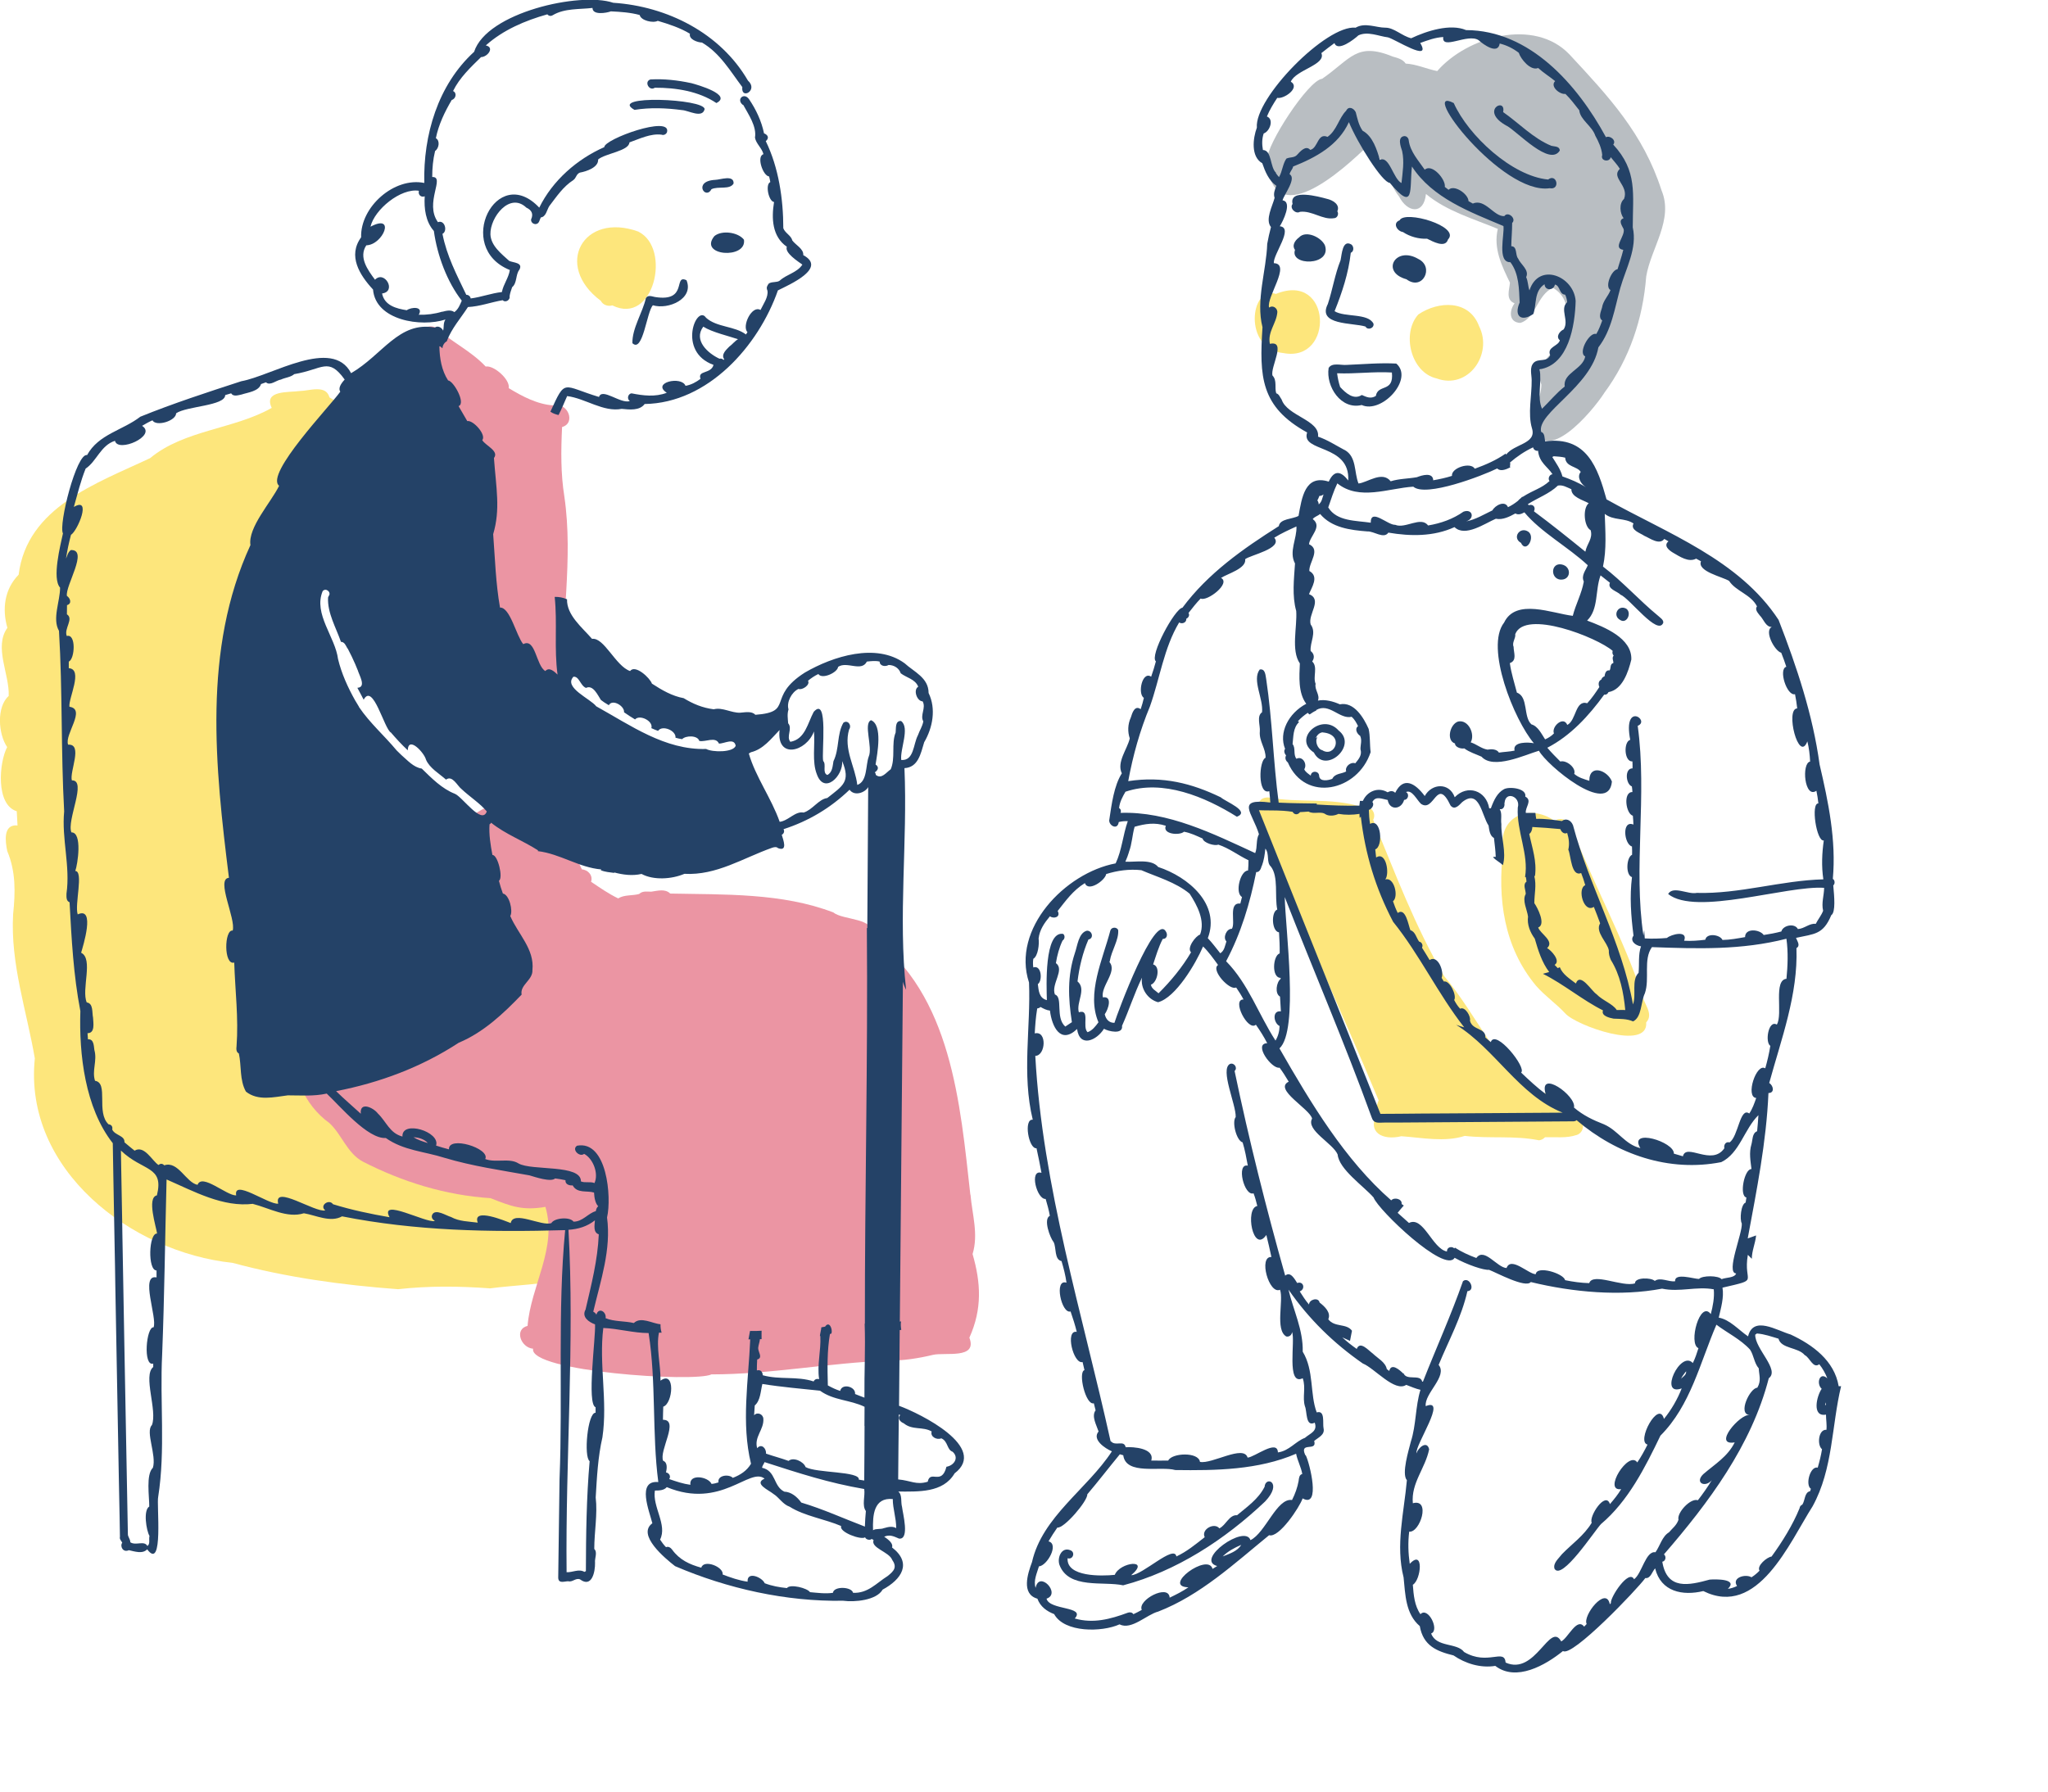
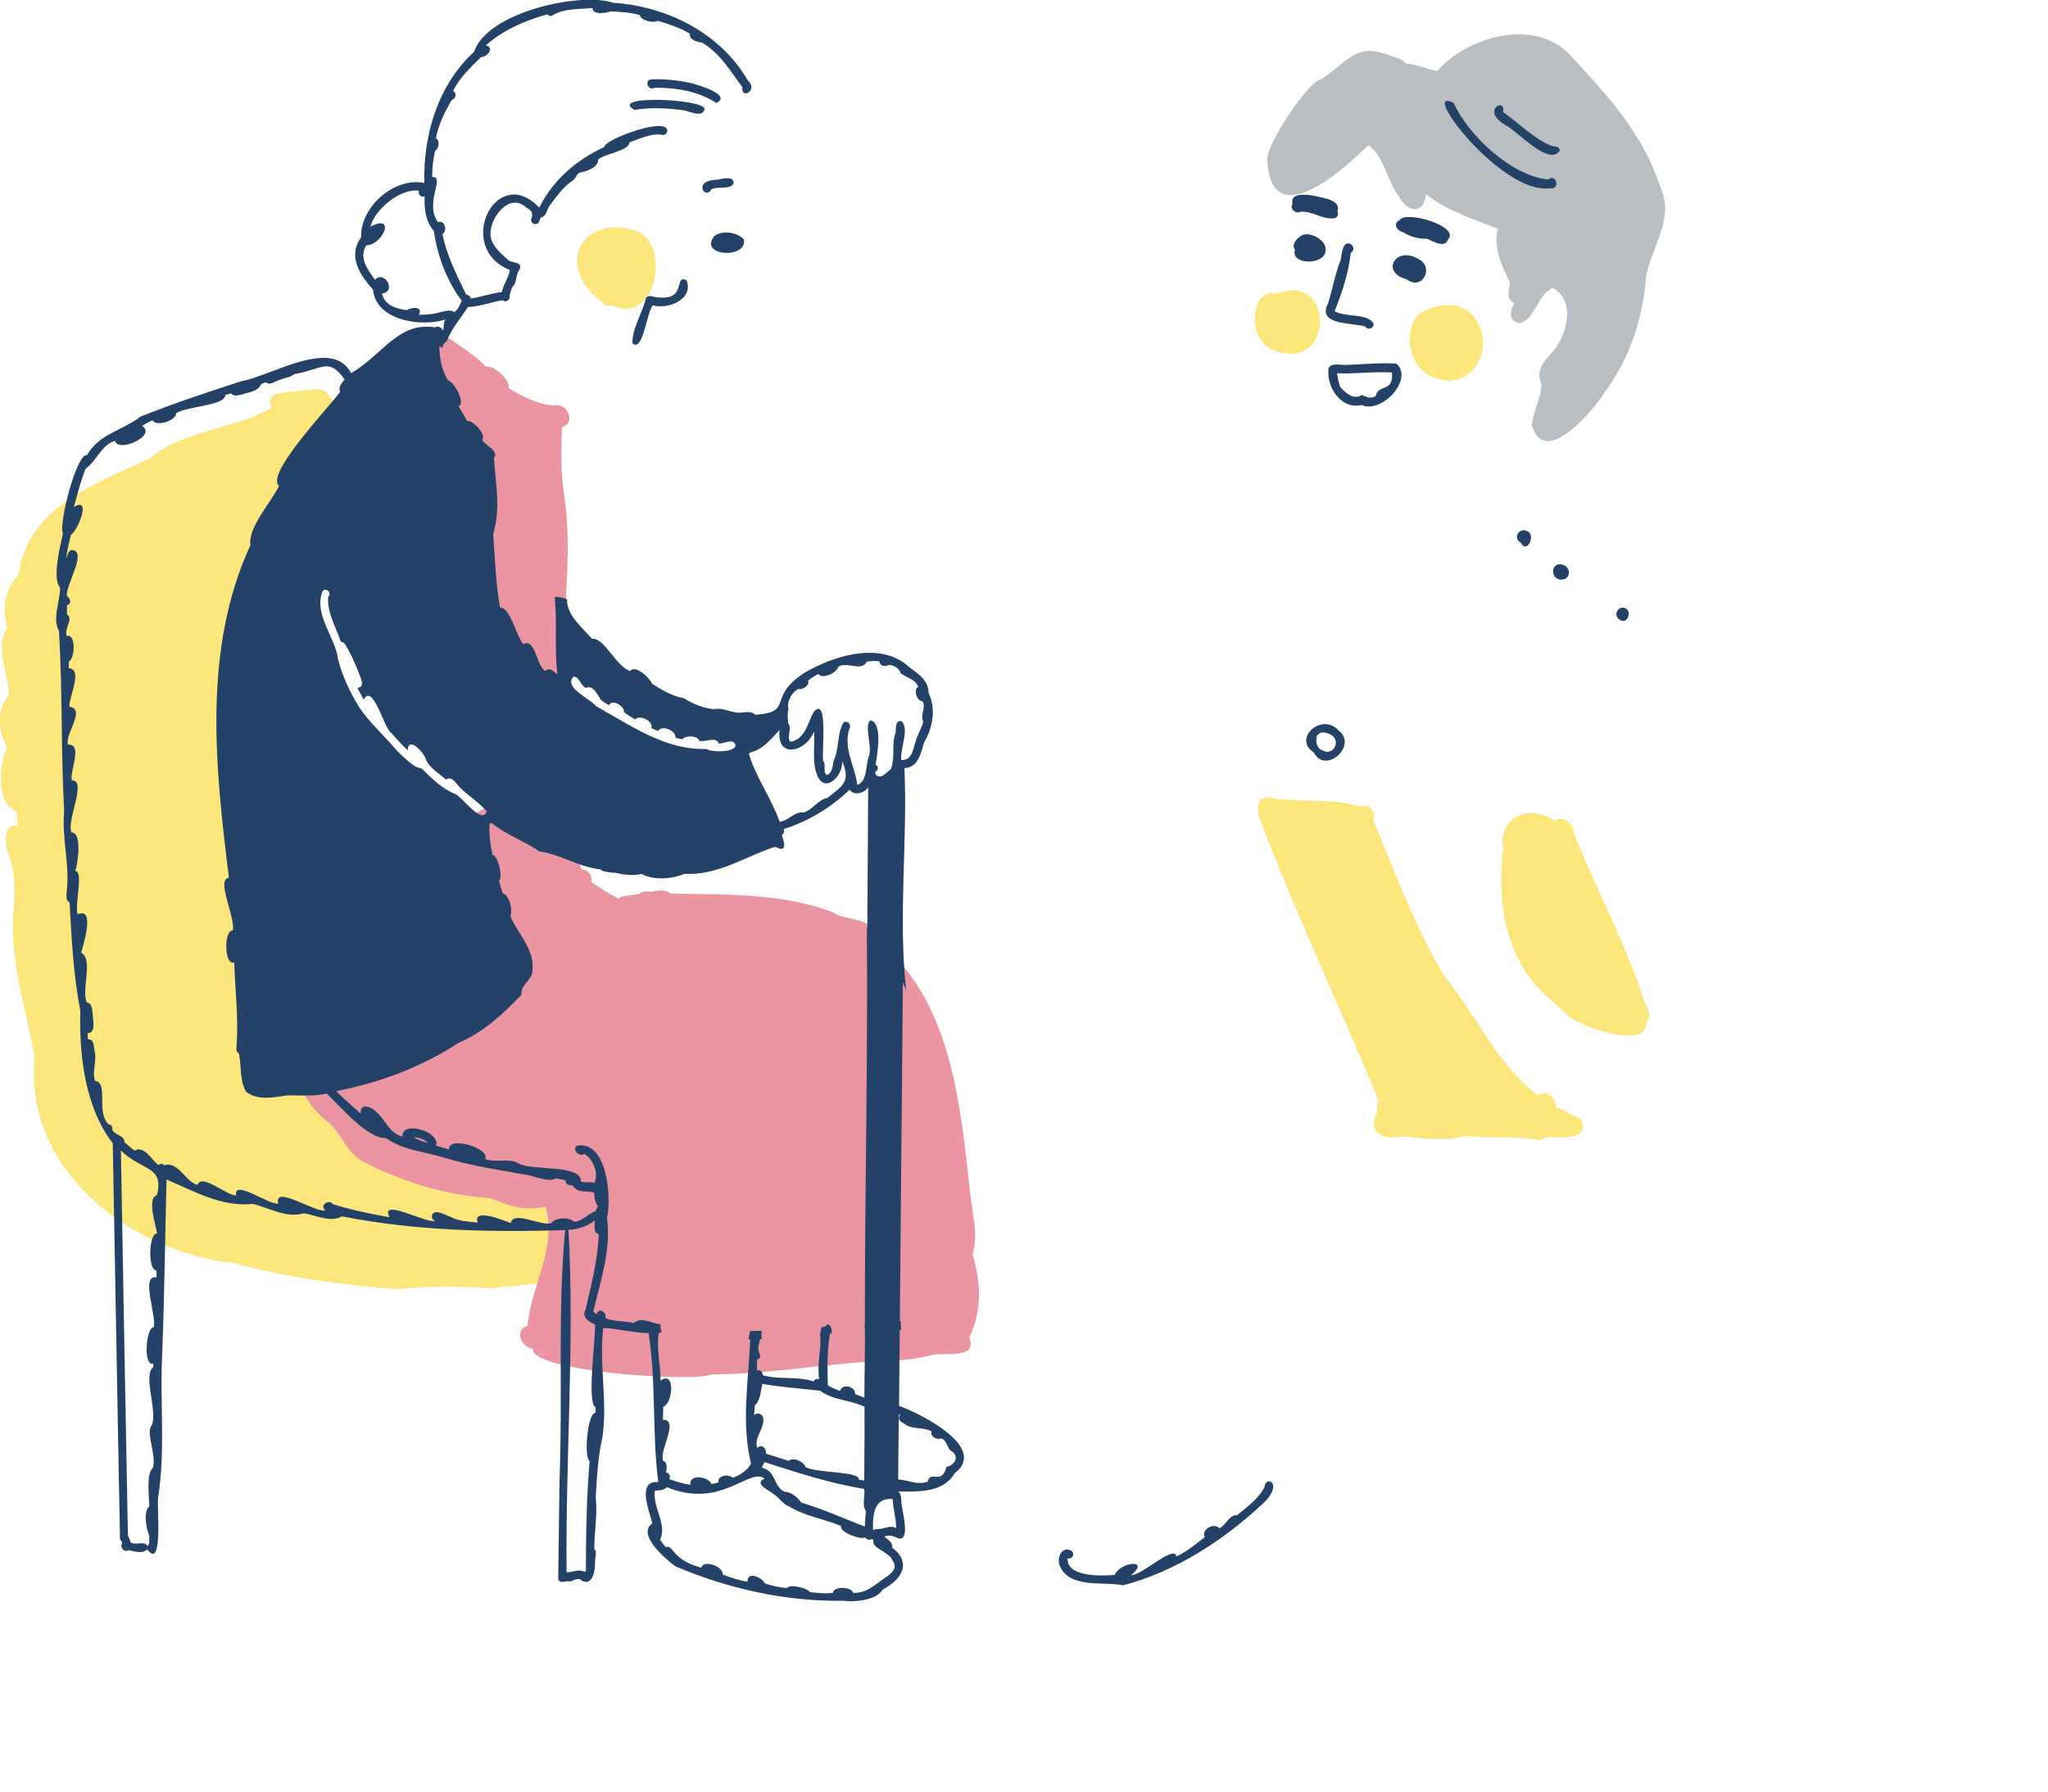
<svg xmlns="http://www.w3.org/2000/svg" id="_レイヤー_2" viewBox="0 0 185.79 162.63">
  <defs>
    <style>.cls-1{fill:#fff;}.cls-2{fill:#244267;}.cls-3{fill:#eb95a3;}.cls-4{fill:#b9bec2;}.cls-5{fill:#7dd0fc;}.cls-6{clip-path:url(#clippath);}.cls-7{fill:none;}.cls-8{fill:#fde67c;}.cls-9{fill:url(#_10_dpi_40_3);}</style>
    <clipPath id="clippath">
      <rect class="cls-7" x="0" width="28.8" height="28.8" />
    </clipPath>
    <pattern id="_10_dpi_40_3" x="0" y="0" width="28.8" height="28.8" patternTransform="translate(266.8 -6958.34) scale(.19)" patternUnits="userSpaceOnUse" viewBox="0 0 28.8 28.8">
      <rect class="cls-7" x="0" width="28.8" height="28.8" />
      <path class="cls-5" d="m28.8,31.68c1.59,0,2.88-1.29,2.88-2.88s-1.29-2.88-2.88-2.88-2.88,1.29-2.88,2.88,1.29,2.88,2.88,2.88Z" />
      <path class="cls-5" d="m14.4,31.68c1.59,0,2.88-1.29,2.88-2.88s-1.29-2.88-2.88-2.88-2.88,1.29-2.88,2.88,1.29,2.88,2.88,2.88Z" />
      <path class="cls-5" d="m0,31.68c1.59,0,2.88-1.29,2.88-2.88S1.59,25.92,0,25.92s-2.88,1.29-2.88,2.88S-1.59,31.68,0,31.68Z" />
      <path class="cls-5" d="m28.8,31.68c1.59,0,2.88-1.29,2.88-2.88s-1.29-2.88-2.88-2.88-2.88,1.29-2.88,2.88,1.29,2.88,2.88,2.88Z" />
      <path class="cls-5" d="m28.8,17.28c1.59,0,2.88-1.29,2.88-2.88s-1.29-2.88-2.88-2.88-2.88,1.29-2.88,2.88,1.29,2.88,2.88,2.88Z" />
      <path class="cls-3" d="m28.8,31.68c1.59,0,2.88-1.29,2.88-2.88s-1.29-2.88-2.88-2.88-2.88,1.29-2.88,2.88,1.29,2.88,2.88,2.88Z" />
      <path class="cls-3" d="m14.4,31.68c1.59,0,2.88-1.29,2.88-2.88s-1.29-2.88-2.88-2.88-2.88,1.29-2.88,2.88,1.29,2.88,2.88,2.88Z" />
      <path class="cls-3" d="m28.8,17.28c1.59,0,2.88-1.29,2.88-2.88s-1.29-2.88-2.88-2.88-2.88,1.29-2.88,2.88,1.29,2.88,2.88,2.88Z" />
      <path class="cls-3" d="m14.4,17.28c1.59,0,2.88-1.29,2.88-2.88s-1.29-2.88-2.88-2.88-2.88,1.29-2.88,2.88,1.29,2.88,2.88,2.88Z" />
      <path class="cls-3" d="m7.2,24.48c1.59,0,2.88-1.29,2.88-2.88s-1.29-2.88-2.88-2.88-2.88,1.29-2.88,2.88,1.29,2.88,2.88,2.88Z" />
      <path class="cls-3" d="m21.6,24.48c1.59,0,2.88-1.29,2.88-2.88s-1.29-2.88-2.88-2.88-2.88,1.29-2.88,2.88,1.29,2.88,2.88,2.88Z" />
      <path class="cls-3" d="m7.2,10.08c1.59,0,2.88-1.29,2.88-2.88s-1.29-2.88-2.88-2.88-2.88,1.29-2.88,2.88,1.29,2.88,2.88,2.88Z" />
      <path class="cls-3" d="m21.6,10.08c1.59,0,2.88-1.29,2.88-2.88s-1.29-2.88-2.88-2.88-2.88,1.29-2.88,2.88,1.29,2.88,2.88,2.88Z" />
      <path class="cls-5" d="m0,31.68c1.59,0,2.88-1.29,2.88-2.88S1.59,25.92,0,25.92s-2.88,1.29-2.88,2.88S-1.59,31.68,0,31.68Z" />
      <path class="cls-5" d="m0,17.28c1.59,0,2.88-1.29,2.88-2.88S1.59,11.52,0,11.52s-2.88,1.29-2.88,2.88S-1.59,17.28,0,17.28Z" />
      <path class="cls-5" d="m28.8,2.88c1.59,0,2.88-1.29,2.88-2.88s-1.29-2.88-2.88-2.88-2.88,1.29-2.88,2.88,1.29,2.88,2.88,2.88Z" />
      <path class="cls-5" d="m14.4,2.88c1.59,0,2.88-1.29,2.88-2.88s-1.29-2.88-2.88-2.88-2.88,1.29-2.88,2.88,1.29,2.88,2.88,2.88Z" />
      <g class="cls-6">
        <path class="cls-5" d="m0,2.88c1.59,0,2.88-1.29,2.88-2.88S1.59-2.88,0-2.88-2.88-1.59-2.88,0-1.59,2.88,0,2.88Z" />
      </g>
      <path class="cls-3" d="m0,31.68c1.59,0,2.88-1.29,2.88-2.88S1.59,25.92,0,25.92s-2.88,1.29-2.88,2.88S-1.59,31.68,0,31.68Z" />
      <path class="cls-3" d="m0,17.28c1.59,0,2.88-1.29,2.88-2.88S1.59,11.52,0,11.52s-2.88,1.29-2.88,2.88S-1.59,17.28,0,17.28Z" />
      <path class="cls-5" d="m0,2.88c1.59,0,2.88-1.29,2.88-2.88S1.59-2.88,0-2.88-2.88-1.59-2.88,0-1.59,2.88,0,2.88Z" />
      <path class="cls-5" d="m28.8,2.88c1.59,0,2.88-1.29,2.88-2.88s-1.29-2.88-2.88-2.88-2.88,1.29-2.88,2.88,1.29,2.88,2.88,2.88Z" />
      <path class="cls-3" d="m28.8,2.88c1.59,0,2.88-1.29,2.88-2.88s-1.29-2.88-2.88-2.88-2.88,1.29-2.88,2.88,1.29,2.88,2.88,2.88Z" />
      <path class="cls-3" d="m14.4,2.88c1.59,0,2.88-1.29,2.88-2.88s-1.29-2.88-2.88-2.88-2.88,1.29-2.88,2.88,1.29,2.88,2.88,2.88Z" />
      <path class="cls-5" d="m0,2.88c1.59,0,2.88-1.29,2.88-2.88S1.59-2.88,0-2.88-2.88-1.59-2.88,0-1.59,2.88,0,2.88Z" />
      <path class="cls-3" d="m0,2.88c1.59,0,2.88-1.29,2.88-2.88S1.59-2.88,0-2.88-2.88-1.59-2.88,0-1.59,2.88,0,2.88Z" />
    </pattern>
  </defs>
  <g id="_レイヤー_1-2">
-     <path class="cls-1" d="m185.65,149.22c-.04-.12-.08-.24-.12-.36.01.03.02.07.03.1-.01-.03-.02-.07-.03-.1,0,.01,0,.02.01.03-.41-1.48-.55-3.12-.06-4.59-.63-1.3-1.29-2.46-1.63-3.11.09-.43-.17-.9-.6-1.02-2.38-6.67-10.71-4.55-16.24-4.48-.74.06-1.48.14-2.22.23,1.48-3.21,1.41-6.81,2.21-10.16-.07,0-.15,0-.22,0-.39-2.32-2.36-3.76-4.36-4.69-1.27-.37-3.39-1.74-3.86.17-.84-.57-1.66-1.53-2.66-1.7.2-.88.49-1.84.34-2.72,3.48-.81,1.85-.34,2.3-2.98.13.12.25.24.36.36,0-.72.32-1.39.39-2.12-.12.04-.38.13-.5.18,0,0,0,0,0,0-.01,0-.25.09-.26.09.81-4.37,1.69-8.74,1.88-13.19.58,0,.46-.67.07-.91,1.1-4.01,2.62-8.03,2.47-12.24.39-.23.07-.63-.04-.93,1.67-.37,2.46-.28,3.2-2.06.41-.26.27-1.71.18-2.7.18-.14.15-.49-.04-.59.32-3.5-.41-7.01-1.2-10.38-.61-4.49-2.07-8.87-3.72-13.12-3.59-5.48-10.08-7.84-15.61-10.94-.75-2.71-1.69-5.48-5.03-5.31,1.73-.27,4.08-3.13,4.85-4.32,2.3-3.11,3.51-6.73,3.81-10.57.43-2.59,2.51-5.15,1.39-7.82-1.65-5.14-4.78-8.49-8.35-12.33-1.59-1.67-3.88-2.08-6.13-1.69-1.03-.35-2.13-.56-3.28-.56-1.43-.61-3.56.07-4.98.74-.83-.2-1.56-.97-2.35-.96-.83,0-1.84-.5-2.69,0-2.65-.28-9.2,6.4-8.96,9.07-.36.96-.56,2.64.49,3.23.2.58.44,1.2.85,1.66.1.24.21.43.34.6-.11.29-.18.59-.07.87-.19.74-.88,1.98-.33,2.65-.13.5-.25,1-.34,1.52-.05,1.64-.5,3.38-.61,5.09-.64.88-.71,2.61.11,3.76-.16,3.74.3,6.17,4.12,8.27-.6,1.83,3.91,1,3.73,4.36,0,0,0,0,0,0-.58-.76-1.23-1.08-1.77.1-2.16-.68-2.44,1.46-2.74,3.11-.53.3-1.69.24-1.79.93-3.26,2.06-6.43,4.29-8.74,7.4-.7.08-3.02,4.39-2.41,4.87-.12.47-.27.93-.43,1.39-.82-.55-1.25,1.57-.66,1.92-.08.34-.17.69-.29,1.03-.53-.4-.77.34-.89.74-.29.64-.3,1.31-.1,1.91-.22.98-1.21,2.15-.72,3.17-.71,1.11-.93,2.83-1.13,4.17-.14.51.74,1.07.85.26.26-.07.54-.09.82-.08-.45,1.28-.53,2.62-1.1,3.83-4.6.87-9.46,5.95-7.86,10.81.17,4.04-.67,8.32.34,12.45-.85-.1-.38,2.67.34,2.59.16.75.32,1.48.45,2.23-1.14-.35-.42,2.44.38,2.37.15.51.29,1.01.38,1.53-.62.29.02,2,.35,2.4.25.5.04,1.57.71,1.71.19.64.36,1.29.45,1.96-1.16-.4-.46,2.86.37,2.61.21.61.41,1.22.56,1.85-1.08-.21-.31,2.96.53,2.74.06.24.11.47.17.73-.61.18.11,3.23.85,3.01.05.21.11.42.16.64-.4.53.09,1.36.27,1.92-.62.73.59,1.54,1.21,1.8-1.43,2.19-3.61,4-5.24,6.1-.61-1.25-1.47-2.48-3.85-3.12-1.06-.47-2.77-.96-4.72-1.32,2.04-2.29-3.6-5.08-5.44-5.75.01-1.37.03-2.74.04-4.11,1.02-.07,2.03-.25,3.02-.48,1.1-.26,4.07.42,3.31-1.56,1.18-2.62,1.04-4.99.29-7.59.55-1.79-.04-3.62-.19-5.4-.79-6.99-1.45-15.07-5.99-20.63-.39-5.98.28-12.1.02-18.1,1.24-.07,1.47-1.29,1.79-2.35.77-1.31,1.1-3.03.4-4.47,0-1.39-1.32-1.91-2.18-2.7-2.58-1.87-6.49-.64-9.05.85-3.52,2.25-.91,3.57-4.49,3.83-.31-.36-.94-.22-1.38-.19-.79.03-1.62-.52-2.39-.31-1.02-.13-1.88-.49-2.73-1.01-1.05-.19-1.97-.73-2.88-1.32-.17-.51-1.52-1.77-1.98-1.14-1.31-.45-2.36-3.08-3.45-2.92-.9-1.04-2.31-2.15-2.27-3.59-.04-.02-.09-.03-.13-.05.18-3.09.32-6.17-.13-9.27-.34-2.11-.31-4.2-.21-6.32,0,0,0,0,0,0h0c.99-.28.76-1.45.04-1.85.14-.32.28-.65.43-.97,1.66.21,3.28,1.48,4.95,1.16.68.07,1.63.18,2.08-.44,5.75-.09,10.33-5.27,12.09-10.31,1.06-.53,4.49-2.02,2.3-3.2.05-.57-.69-.91-1-1.34-.09-.43-.65-.66-.81-1.1,0-2.64-.42-5.51-1.59-7.9.36-.31.16-.59-.16-.71-.22-1.09-.73-2.18-1.36-3.1-.09-.13-.2-.21-.3-.24,0-.08-.02-.16-.04-.24.36-.01.83-.59.2-1.16-2.5-4.31-7.32-6.74-12.22-7.06-3.02-1.02-11.48.89-12.62,4.45-3.3,3.01-4.62,7.57-4.52,11.9-2.74-.56-5.82,2.18-5.73,4.93-1.23,1.69-.14,3.42,1.08,4.74.23,2.81,4.37,3.44,6.57,2.72-.22.33-.12.68-.21,1.01-.12-.25-.42-.45-.69-.32-.27-.11-.52-.11-.73-.04-2.82-.1-4.28,2.67-6.94,4.22-1.71-3.3-7.23.25-9.96.73-3.07,1-6.18,2.01-9.16,3.22-1.6,1.24-3.79,1.58-4.83,3.48-.57-.12-1.39,2.17-1.87,4.2-2.21,1.58-3.92,3.62-4.3,6.64-1.29,1.31-1.51,3.12-1.02,4.82-1.25,1.74.21,4.23.12,6.18-1.12.99-.95,3.46-.14,4.64-.74,1.4-1.05,5.24.87,5.82.03.43.05.86.07,1.29-1.35-.13-1.1,1.51-.93,2.33.78,1.86.74,3.74.53,5.73-.25,4.52,1.22,8.7,1.97,13.08-.62,5.98,2.56,11.04,7.16,14.37.02.93.03,1.86.05,2.8,0,0,0,0,0-.01v.02c.02,1.13.05,2.32.06,3.48.11,5.83.22,11.66.32,17.5.02,1.16.04,2.32.07,3.49,0,.24,0,.48.01.72-2.86,2.23-5.45,8.14-4.46,11.22,1.23,2.73,4.22,4.3,6.29,6.37,1.72.89,3.38,1.69,5.06,2.61.29.09.3.4.44.62,1.14,1.43,3.47.59,5.08.76,2.96-.07,6.46.94,9.5.53,0,0,0,0,0,0,2.34.94,5.02.08,7.35-.54,4.39.37,8.72-.7,13.11-.74.68.35,2.49.23,2.92-.31.43-.04.85-.08,1.28-.11h0c1.64,1.01,3.72-.63,5.55-.38.69.24,2.15.37,2.54-.42,1.46-.51,4.45,1,5.02-.41.65-.05,1.31-.02,1.96.03.64.76,2.98,1.32,2.97-.33,1.41-.03,2.83.04,4.21.32.57.47,1.76.48,1.85-.48,2-.07,3.88.51,5.87.41.26-.27.34-.72.14-1.05,2.15-.3,4.22.51,6.33-.1.18-.02.36-.05.54-.07,0,0-.01,0-.02,0,0,0,.02,0,.02,0-.03,0-.07,0-.1.01.53-.07,1.06-.12,1.6-.15-.06-.03-.11-.05-.17-.07.91-.06,1.81-.12,2.72-.17.45.15,1.07.25,1.44-.09.88-.06,1.76-.12,2.64-.18,0,0,0,0,0,0,1.29-.11,3.23,1.8,4.03.22,0,0,0,0,0,0,0,0,0,0,0,0,7.91,2.27,16.17,2.12,24.23,3.43,1.43,1.68,4.02.79,5.92.51,2.62.15,5.06,1.75,7.72,1.45,0,0,0,0,0,0,1.51.52,3.25,1.13,4.85.55,0,0,0,0,0,0,2.15.74,4.42.33,6.64.59,3.1.26,6.19.25,9.27-.27,1.37.75,3.04-.12,4.49-.13,1.42.14,2.94-.06,4.21-.71,0,0,0,0,0,0t0,0c1.29.04,2.74.18,3.91-.43.45-.72,1.74-1.67,2.46-.81.38-.25.72-.56,1.02-.91-.66-1.08,1.22-3.34,2.34-3.28.75-.93.75-2.21,1.42-3.14.23-1.06.5-2.11.76-3.16-.05-.13-.1-.26-.15-.39ZM67.22,8.51s.01.08.02.12c.03.09.12.11.19.06,0,0,0,.02,0,.03-.08.02-.14.07-.19.13-.03-.11-.03-.23-.02-.35Zm-16.43,124.45c-1.4-.42-2.81-.74-4.27-.58-7.31.86-24.65-.39-32.2,3.48,0,0,0,0,0-.01.67-4.27.14-8.63.36-12.93.13-3.31.2-6.61.27-9.91,1.99.83,4.09,1.37,6.15,1.59,4.88,1.32,9.96,2.02,15.01,2.39,2.81-.31,5.47-.28,8.3-.08,1.39-.18,2.88-.27,4.34-.44-.39,1.27-.77,2.55-.88,3.86,0,0,0,0,0,0h0c-1.24.3-.61,1.98.5,2.07-.1.56.92,1.04,2.5,1.43,0,3.05.02,6.12-.06,9.13Zm8.16,1.57s0,0,0,0c0,0,0,0,0,0-.37-.96-1.59-.56-2.34-.42-.82.07-1.64-.02-2.45-.19.09-1.18.22-2.36.49-3.52.29-1.98.12-3.94.02-5.9,1.5.19,3.1.32,4.56.4.16,3.11.09,6.24.46,9.26-.23,0-.49.1-.74.36Zm19.5-7.7c-.29-.1-.57-.22-.85-.33.08-.67-1.19-1.01-1.35-.28-.38-.12-.76-.3-1.12-.5-.01-.6-.03-1.2-.03-1.81,1.12-.12,2.24-.22,3.37-.3-.02,1.08-.04,2.16-.03,3.23Zm.26-42.93c-.77-.56-2.47-.57-3.12-1.1-4.64-1.78-9.89-1.61-14.79-1.71-.46-.46-1.15-.25-1.72-.17-.38,0-.79-.09-1.1.21-.62.17-1.35.05-1.9.4-.87-.42-1.66-.97-2.46-1.51.2-.58-.3-1.1-.83-1.12-.08-.16-.16-.32-.24-.48.65.23,1.3.42,2,.47-.02.02-.03.04-.04.07.4.17.82.19,1.24.25-.01-.02-.03-.03-.04-.05.82.22,1.66.33,2.5.14,1.09.59,2.74.48,3.89-.01,2.91.16,5.31-1.43,7.94-2.36.17-.06.41-.12.55.03.91.34.47-.76.34-1.21.17-.09.28-.29.16-.51,2.28-.74,4.26-1.92,5.99-3.58.46.63,1.42.25,1.69-.24-.03,4.16-.05,8.31-.08,12.47Zm40.79-38.53c.09-.12.12-.26.18-.39.16,0,.28-.06.38-.14-.13.37-.15.68-.44.91,0-.12-.04-.24-.12-.37h0Zm-8.27,41.87c1.36-2.56,2.16-5.26,2.73-8.09.3.04.44-.32.5-.57.19-.51.27-1.05.32-1.58.4.49.07,1.25.5,1.63.71.92.33,2.68.58,3.9-.57.21-.51,1.98.16,2.07.04.64.07,1.27.06,1.91-.62.19-.76,2.23.09,2.22,0,.04,0,.07-.01.1-.38.3-.54,1.33-.05,1.6.03.45.06.89.08,1.34-.82-.11-.67,1.07-.12,1.33-.01.46-.13.93-.37,1.32-1.55-2.4-2.45-5.13-4.48-7.2Zm16.75,43.56c-.18.73-.87,2.93-.36,3.5-.26,2.93-1.04,5.9-.3,8.82,0,.01,0,.03,0,.04-3.92-2.1-7.45-3.96-11.36-4.24.9-.75,1.96-2.42,2.15-2.98,1.67.93.64-3.21.29-3.9-.57-1.27,1.11-.26.81-1.28.37-.32.99-.55.85-1.15-.1-.46.17-1.67-.62-1.44-.63-1.65-.23-3.81-1.27-5.51.05-2-.86-3.77-1.29-5.63,1.85,2.67,4.08,4.85,6.74,6.7,1.06.42,2.9,2.64,3.94,1.94.43.16.84.35,1.29.45-.47,1.54-.38,3.18-.87,4.7Zm13.76-87.58c-.17-.65-.57-1.2-.92-1.76.04-.02.08-.04.13-.07l2.44,1.42c-.39.48.04,1.11.47,1.39-.67-.42-1.37-.71-2.13-.98Z" />
    <path class="cls-9" d="m185.65,149.22c-.04-.12-.08-.24-.12-.36.01.03.02.07.03.1-.01-.03-.02-.07-.03-.1,0,.01,0,.02.01.03-.41-1.48-.55-3.12-.06-4.59-.63-1.3-1.29-2.46-1.63-3.11.09-.43-.17-.9-.6-1.02-2.38-6.67-10.71-4.55-16.24-4.48-5.84.46-11.38,1.97-16.81,4.1-3.45,1.77-7.17,2.88-9.99,5.62-2.11,1.55-4.8,1.29-7.25,1.7-1.87-.15-3.35-1.81-4.35-3.27-6.84-3.64-12.26-6.99-20.19-3.49-2.1.89-4.34,1.68-6.64,1.37-7.94.17-3.86-5.43-10.04-7.1-4.57-2.05-21.29-4.35-17.37,4.58-.55.17-1.36.81-1.21,1.49-2.75,1.44-6.09.4-9.04.24-.89-.92-1.01-1.09-2.37-1.01-.34-1.33-1.18-2.49-1.52-3.81.96-.95-.19-2.71-1.28-1.58,0,0,0,0,0,0,0,0,0,0,0,0-.37-.96-1.59-.56-2.34-.42-3.38.3-6.6-2.12-10.09-1.73-8.35.98-29.78-.79-34.76,5.46-3.19,1.51-6.48,8.4-5.39,11.8,1.23,2.73,4.22,4.3,6.29,6.37,1.72.89,3.38,1.69,5.06,2.61.29.09.3.4.44.62,1.14,1.43,3.47.59,5.08.76,2.96-.07,6.46.94,9.5.53,0,0,0,0,0,0,2.34.94,5.02.08,7.35-.54,4.39.37,8.72-.7,13.11-.74.68.35,2.49.23,2.92-.31.43-.04.85-.08,1.28-.11h0c1.64,1.01,3.72-.63,5.55-.38.69.24,2.15.37,2.54-.42,1.46-.51,4.45,1,5.02-.41.65-.05,1.31-.02,1.96.03.64.76,2.98,1.32,2.97-.33,1.41-.03,2.83.04,4.21.32.57.47,1.76.48,1.85-.48,2-.07,3.88.51,5.87.41.26-.27.34-.72.14-1.05,2.15-.3,4.22.51,6.33-.1.18-.02.36-.05.54-.07,0,0-.01,0-.02,0,0,0,.02,0,.02,0-.03,0-.07,0-.1.01.53-.07,1.06-.12,1.6-.15-.06-.03-.11-.05-.17-.07.91-.06,1.81-.12,2.72-.17.45.15,1.07.25,1.44-.09.88-.06,1.76-.12,2.64-.18,0,0,0,0,0,0,1.29-.11,3.23,1.8,4.03.22,0,0,0,0,0,0h0c7.91,2.27,16.17,2.12,24.23,3.43,1.43,1.68,4.02.79,5.92.51,2.62.15,5.06,1.75,7.72,1.45,0,0,0,0,0,0,1.51.52,3.25,1.13,4.85.55,0,0,0,0,0,0,2.15.74,4.42.33,6.64.59,3.1.26,6.19.25,9.27-.27,1.37.75,3.04-.12,4.49-.13,1.42.14,2.94-.06,4.21-.71,0,0,0,0,0,0t0,0c1.29.04,2.74.18,3.91-.43.45-.72,1.74-1.67,2.46-.81.38-.25.72-.56,1.02-.91-.66-1.08,1.22-3.34,2.34-3.28.75-.93.75-2.21,1.42-3.14.23-1.06.5-2.11.76-3.16-.05-.13-.1-.26-.15-.39Zm-126.49-9.87c-.3-.18-.43-.56-.5-.89h0s0,0,0,0c.17.29.43.55.5.89,0,0,0,0,0,0,0,0,0,0,0,0Z" />
    <path class="cls-8" d="m44.4,116.91c4.69-.62,10.43-.14,12.69-5.24.04.47.23.85.87.9,1.35-.1.84-1.96.89-2.84-.12-4.69-3.96-8.02-8.45-8.46-3.66-.91-7.28-1.98-11.02-2.57-3.82-1.23-7.96-3.05-10.3-6.46-2.67-6.71-2.85-14.58-2.66-21.76.25-3.72-1.08-7.25-1.35-10.91.26-5.08,2.67-9.83,4.7-14.42,1.22-2.48,3.41-7.32.12-9.09-.32-1.19-1.83-.59-2.7-.58-.97.14-3.32-.09-2.54,1.53-3.4,1.94-7.94,1.99-11.03,4.56-4.82,2.28-11.16,4.42-11.93,10.58-1.29,1.31-1.51,3.12-1.02,4.82-1.25,1.74.21,4.23.12,6.18-1.12.99-.95,3.46-.14,4.64-.74,1.4-1.05,5.24.87,5.82.03.43.05.86.07,1.29-1.35-.13-1.1,1.51-.93,2.33.78,1.86.74,3.74.53,5.73-.25,4.52,1.22,8.7,1.97,13.08-1.04,10.1,8.75,17.59,17.94,18.55,4.88,1.32,9.96,2.02,15.01,2.39,2.81-.31,5.47-.28,8.3-.08Z" />
    <path class="cls-3" d="m88.03,108.42c-.93-8.3-1.69-18.14-8.98-23.47.48-1.71-2.53-1.41-3.46-2.16-4.64-1.78-9.89-1.61-14.79-1.71-.46-.46-1.15-.25-1.72-.17-.38,0-.79-.09-1.1.21-.62.17-1.35.05-1.9.4-.87-.42-1.66-.97-2.46-1.51.2-.58-.3-1.1-.83-1.12-.74-1.51-1.5-3.05-1.65-4.77.48-1.27-1.3-1.68-1.67-.65,0,0,0,0,0,0,0,0,0,0,0,0-2.63-2.22-5.96-.11-8.14,1.62-2.42,2.69-1.63,7.28-1.77,10.68-.16,2.46-8.33,5.14-10.28,6.94-.42.02-.73.38-.82.76-.32.32-.6.78-.44,1.24-2.3,2.14-.29,5.68,1.86,7.19,1.13,1.05,1.6,2.71,3.01,3.49,3.62,1.86,7.54,3.07,11.61,3.33,1.87.74,2.91,1.15,4.98.79,1.1,3.75-1.33,7.16-1.62,10.8,0,0,0,0,0,0h0c-1.24.3-.61,1.98.5,2.07-.38,2.07,14.67,3.08,16.18,2.33,5.35,0,10.66-1.05,16.02-1.25,1.38.01,2.73-.2,4.07-.52,1.1-.26,4.07.42,3.31-1.56,1.18-2.62,1.04-4.99.29-7.59.55-1.79-.04-3.62-.19-5.4Z" />
    <path class="cls-3" d="m38.76,34.68c-1.86,7.47-.34,15.34,3.8,21.82.93,2.14,5.14,8.12,7.24,8.68,1.35-.06,1.28-2,1.29-3-.23-5.71.94-11.39.11-17.11-.34-2.11-.31-4.2-.21-6.32,0,0,0,0,0,0h0c1.29-.37.5-2.27-.74-1.96-1.47-.08-2.87-.82-4.1-1.57.15-.77-1.35-2.1-2.09-1.96-1.34-1.43-3.14-2.25-4.56-3.55-1.3-.53-2.06,1.39-.55,1.8.11.19.29.44.53.73-.23.84-.77,1.52-.72,2.44Z" />
    <path class="cls-8" d="m130.33,34.34c2.87,1.05,5.13-2.21,3.85-4.74-.89-2.41-3.67-2.31-5.51-1.07-1.54,1.7-.7,5.27,1.66,5.81Z" />
    <path class="cls-8" d="m116.45,32.04c4.62.87,4.38-7.45-.7-5.37-2.35-.8-3.01,5.02.7,5.37Z" />
    <path class="cls-8" d="m57.93,21.02c-5.03-1.83-7.73,3.07-3.43,6.27.19.38.66.54,1.05.42,3.77,1.88,5.38-5.18,2.38-6.68Z" />
    <path class="cls-8" d="m148.94,90.16c-1.69-5.04-4.27-9.71-6.2-14.66.1-.77-1.08-1.54-1.69-1.01-2.31-1.62-5.18-.4-4.69,2.62-.52,4.42.05,8.81,2.99,12.34.8.92,1.82,1.61,2.65,2.51.96,1.09,7.55,3.46,7.34.81.73-.77-.26-1.75-.41-2.59Z" />
    <path class="cls-8" d="m143.01,103c.92-.3.72-1.67-.24-1.74-.52-.2-.97-.73-1.53-.73-.23-.81-.77-1.79-1.71-1.14-3.75-2.77-5.6-7.37-8.53-10.83-2.63-4.5-4.45-9.36-6.43-14.17.38-.69-.42-1.51-1.13-1.19-2.73-.86-5.65-.31-8.37-.84-1.05-.02-.99.9-.91,1.59,3.27,8.72,7.33,17.27,10.91,25.9-.16.31-.2.74-.13,1.1-.97,1.85.51,2.55,2.19,2.15,1.87.13,3.93.56,5.75-.03,2.27.26,4.5-.05,6.74.4.2-.03.39-.11.54-.28.96-.03,1.94.11,2.86-.2Z" />
    <path class="cls-4" d="m145.53,35.66c2.3-3.11,3.51-6.73,3.81-10.57.43-2.59,2.51-5.15,1.39-7.82-1.65-5.14-4.78-8.49-8.35-12.33-3.2-3.36-9.28-1.62-12,1.51-.95-.19-1.89-.63-2.86-.68-.25-.39-.73-.51-1.15-.63-3.32-1.36-3.81.2-6.43,2.01-1.25.12-5.09,6.04-4.98,7.33.33,6.88,6.86.97,9.18-1.31,1.52,1.15,1.64,3.22,2.78,4.66.77,1.49,2.25,1.67,2.44-.23,1.89,1.57,4.29,2.24,6.52,3.17-.43,1.77.38,3.39,1.1,4.88-.05.64-.42,1.55.42,1.87-.52.72-.5,1.73.51,1.78,1.4-.38,1.54-2.58,2.97-3.18,2.05,1.18,1.29,4.03.19,5.55-.92,1.04-1.8,1.77-1.24,3.23,0,1.17-.85,2.69-.85,3.76,1.2,3.76,5.45-1.3,6.54-2.98Z" />
    <path class="cls-2" d="m64.81,21.42c-1.5,1.81,2.95,2.13,2.68.33-.52-.68-2-.89-2.68-.33Z" />
    <path class="cls-2" d="m59.42,26.95c-.28-.05-.65-.22-.83.11-.28,1.28-1.25,2.72-1.22,4.08.96.92,1.3-2.87,1.86-3.44,1.39.42,3.74-.58,3.05-2.27-1.23-.59.18,2.01-2.86,1.52Z" />
    <path class="cls-2" d="m62.69,7.54c-1.21-.26-2.46-.4-3.69-.33-.6.2-.09,1.1.4.75,1.93-.01,3.99.32,5.59,1.39,1.46-.74-1.68-1.65-2.29-1.81Z" />
    <path class="cls-2" d="m57.56,9.97c1.42-.23,2.89-.17,4.31.02.59.03,1.84.78,2.05-.08.04-.96-8.83-1.32-6.36.06Z" />
    <path class="cls-2" d="m64.88,16.32c-2.05.11-.88,1.87-.34.85.6-.3,1.67.08,2.01-.52.04-.82-1.2-.34-1.67-.33Z" />
    <path class="cls-2" d="m140.59,17.08c.99.18.64-1.39-.15-.79-3.28-.31-7.24-3.99-8.56-6.94-3.31-1.72,4.36,8.36,8.7,7.73Z" />
    <path class="cls-2" d="m136.72,11.43c1,.58,3.88,3.7,4.78,2.23-.02-.41-.47-.35-.77-.43-1.65-.68-2.92-2.05-4.37-3.06.3-1.41-2.21-.13.35,1.26Z" />
    <path class="cls-2" d="m117.93,19.22c1.1-.13,2.05.75,3.08.58.31,0,.47-.38.31-.63.28-.62-.44-1.02-.95-1.13-.7-.19-3.45-.95-3.11.47-.31.38.29.95.67.71Z" />
    <path class="cls-2" d="m120.2,22.28c-.31-.74-1.72-1.42-2.35-.74-.41.3-.66.77-.37,1.13-.51,1.48,3.33,1.47,2.72-.39Z" />
    <path class="cls-2" d="m127.28,21.06c.61.41,1.44.64,2.18.6.5.24,1.65.9,1.9.07,1.16-1.19-3.92-2.69-4.39-1.74-.67.25-.23,1,.32,1.07Z" />
    <path class="cls-2" d="m127.59,25.34c1.47,1.1,2.56-1.12,1.08-1.84-2.06-1.22-3.46,1.19-1.08,1.84Z" />
    <path class="cls-2" d="m123.88,29.64c.2.36.8.14.72-.27-.49-.98-2.6-.56-3.53-1.13.69-1.72,1.26-3.44,1.47-5.3.3-.13.29-.56.06-.75-.83-.5-.87.92-.99,1.43-.51,1.27-.72,2.65-1.15,3.96-1,1.95,2.25,1.69,3.41,2.05Z" />
    <path class="cls-2" d="m123.53,36.75c1.81.83,4.76-2.36,3.14-3.76-1.51-.08-2.97.06-4.5.12-.52.05-1.33-.24-1.64.28-.26,1.69,1.13,3.82,3,3.36Zm-1.96-1.65c-.13-.39-.22-.82-.27-1.23,1.66.07,3.31-.17,4.97-.07.19,1.85-1.26,1.01-1.46,2.13-.47.29-.85.09-1.27-.09-.74.48-1.46-.17-1.98-.74Z" />
-     <path class="cls-2" d="m118.41,132.03c-.57-1.27,1.11-.26.81-1.28.37-.32.99-.55.85-1.15-.1-.46.17-1.67-.62-1.44-.63-1.65-.23-3.81-1.27-5.51.05-2-.86-3.77-1.29-5.63,1.85,2.67,4.08,4.85,6.74,6.7,1.06.42,2.9,2.64,3.94,1.94.43.16.84.35,1.29.45-.47,1.54-.38,3.18-.87,4.7-.18.73-.87,2.93-.36,3.5-.26,2.93-1.04,5.9-.3,8.82.16,1.55.17,3.31,1.47,4.42.31,1.79,1.55,2.29,3.06,2.66,1.06.73,2.44,1.17,3.79.95,1.89,1.46,4.55-.06,6.14-1.35.81.61,6.74-5.61,7.47-6.62.48.07.62-.6.89-.88.52,2.13,2.5,2.51,4.37,2.06,4.95,2.46,7.81-4.39,9.92-7.7,1.86-3.39,1.71-7.29,2.58-10.89-.07,0-.15,0-.22,0-.39-2.32-2.36-3.76-4.36-4.69-1.27-.37-3.39-1.74-3.86.17-.84-.57-1.66-1.53-2.66-1.7.2-.88.49-1.84.34-2.72,3.48-.81,1.85-.34,2.3-2.98.13.12.25.24.36.36,0-.72.32-1.39.39-2.12-.12.04-.38.13-.5.18,0,0,0,0,0,0-.01,0-.25.09-.26.09.81-4.37,1.69-8.74,1.88-13.19.58,0,.46-.67.07-.91,1.1-4.01,2.62-8.03,2.47-12.24.39-.23.07-.63-.04-.93,1.67-.37,2.46-.28,3.2-2.06.41-.26.27-1.71.18-2.7.18-.14.15-.49-.04-.59.32-3.5-.41-7.01-1.2-10.38-.61-4.49-2.07-8.87-3.72-13.12-3.59-5.48-10.08-7.84-15.61-10.94-.79-2.85-1.78-5.77-5.57-5.26-.06-.29-.02-.76-.36-.86-.44-1.71,4.57-4.1,5.19-7.67,1.21-1.56,1.48-3.55,1.99-5.39.5-1.77,1.56-3.59,1.13-5.5,0-3.04.45-5.11-1.77-7.51.32-.39-.31-.86-.66-.67-2.59-4.78-6.91-9.7-12.69-9.72-1.43-.61-3.56.07-4.98.74-.83-.2-1.56-.97-2.35-.96-.83,0-1.84-.5-2.69,0-2.65-.28-9.2,6.4-8.96,9.07-.36.96-.56,2.64.49,3.23.26.76.6,1.58,1.28,2.05-.15.36-.29.73-.16,1.09-.19.74-.88,1.98-.33,2.65-.13.5-.25,1-.34,1.52-.08,2.45-1.05,5.12-.43,7.57-.29,4.49-.18,7.22,4.05,9.55-.6,1.83,3.91,1,3.73,4.36,0,0,0,0,0,0-.58-.76-1.23-1.08-1.77.1-2.16-.68-2.44,1.46-2.74,3.11-.53.3-1.69.24-1.79.93-3.26,2.06-6.43,4.29-8.74,7.4-.7.08-3.02,4.39-2.41,4.87-.12.47-.27.93-.43,1.39-.82-.55-1.25,1.57-.66,1.92-.08.34-.17.69-.29,1.03-.53-.4-.77.34-.89.74-.29.64-.3,1.31-.1,1.91-.22.98-1.21,2.15-.72,3.17-.71,1.11-.93,2.83-1.13,4.17-.14.51.74,1.07.85.25.26-.07.54-.09.82-.08-.45,1.28-.53,2.62-1.1,3.83-4.6.87-9.46,5.95-7.86,10.81.17,4.04-.67,8.32.34,12.45-.85-.1-.38,2.67.34,2.59.16.75.32,1.48.45,2.23-1.14-.35-.42,2.44.38,2.37.15.51.29,1.01.38,1.53-.62.29.02,2,.35,2.4.25.5.04,1.57.71,1.71.19.64.36,1.29.45,1.96-1.16-.4-.46,2.86.37,2.61.21.61.41,1.22.56,1.85-1.08-.21-.31,2.96.53,2.74.06.24.11.47.17.73-.61.18.11,3.23.85,3.01.05.21.11.42.16.64-.4.53.09,1.36.27,1.92-.62.73.59,1.54,1.21,1.8-2.24,3.43-6.32,5.93-7.25,10.05-.39,1.05-1,2.9.49,3.32.27.73.85,1.14,1.52,1.4.93,1.7,4.34,1.65,5.93.93,1.09.55,2.46-.89,3.51-1.16,3.82-1.48,6.91-4.36,10.06-6.93.89.29,2.78-2.56,3.04-3.34,1.67.93.64-3.21.29-3.9Zm40.98-11.03c.67.05,1.31.28,1.95.47.25.93,1.78.76,2.38,1.49.46.21.75,1.26,1.32.83.3.37.56.83.73,1.28-.7-.65-1.03.48-.51.95-.45.63-.92,2.58.39,2.34,0,.47.09.92.04,1.38-.73-.07-.87,1.39-.4,1.76-.09.56-.23,1.12-.39,1.67-.69-.17-1.15,1.58-.62,1.92-.02.07-.05.15-.07.22-.52.09-.45.85-.71,1.22-.14.05-.23.17-.25.33-.61,1.5-1.57,3.05-2.54,4.38-.4.04-1.37.84-1.09,1.28-.22.23-.46.43-.73.6-.53-.33-1.82.02-1.31.79-.26.13-.54.22-.83.26.95-.92-1.09-.88-1.65-.84-1.87.51-3.87.99-4.3-1.62.32-.06.38-.49.15-.67,4.05-4.68,7.94-9.88,9.51-15.98,1.03-.77-1.27-2.68-1.23-3.96.05-.02.1-.05.14-.1Zm6.24,6.46s-.04.05-.06.07c0-.09.02-.19.05-.28,0,.07.01.14.02.21Zm-6.24-24.81c-.44.18-.39.78-.5,1.17-.24.78-.08,1.56,0,2.26-.64-.04-1.14,2.43-.46,2.58-.03.17-.04.28-.07.46-.43.14-.55,1.54-.35,1.89.09.86-1.48,4.5-.51,4.54-.14.42-.92.35-1.32.52-.29-.34-1.74-.35-2.05-.02-.47,0-2.23-.59-2.17.21-.59.08-1.34-.4-1.84-.03-.33-.32-1.82-.34-1.8.22-1.14.37-3.82-1.02-4.15-.02-.74-.02-1.47-.12-2.19-.27-.11-.6-2.57-1.37-2.66-.54-.66-.01-2.25-1.65-2.65-.56-.87-.05-2.03-1.91-2.74-.91-.67-.25-1.34-.55-1.94-.94,0,0-.06.07-.06.07-.21-.23-.7-.12-.66.28-1.32-.23-2.15-3.26-3.45-2.59-.34-.31-.69-.61-1.03-.92,0,0,.05-.06.05-.06,0,0,0,0,0,0,.16-.2.34-.41.51-.6-.07-.04-.14-.09-.2-.14.08-.46-.67-.65-.94-.33-4.2-3.66-7.3-8.84-10.14-13.79,1.78-1.62.53-10.96.48-13.73,2.6,6.66,5.45,13.27,7.87,19.95.19.62.57.52,1.14.51h0c.32,0,.64,0,1,0h0c5.25-.04,10.52-.07,15.8-.11.05,0,.16,0,.26,0,0,0,0,0-.01,0,.14,0,.31.01.41-.11,3.68,3.13,8.39,4.74,13.13,3.81,1.66-.8,2.09-3.01,3.37-4.26-.03.49-.07.99-.12,1.48Zm-42.12-28.97c.03.06.09.11.14.15,0,0,0,0,0,0,.19.12.4.03.53-.14.25,0,.53-.04.77-.05.45.28,1.13-.07,1.55.25.33.19.83.13,1.16-.04.64.11,1.27.1,1.91,0,0,.12,0,.26.02.38.03-.05.07-.09.1-.14.4,3.42,1.33,6.5,2.93,9.55,2.41,2.99,4.08,6.56,6.45,9.58-.24-.07-.49-.14-.73-.23,3.56,2.22,5.69,6.38,9.66,7.97-2,.02-4.03.03-6.06.04h.05c-1.54.01-3.1.02-4.67.03-1.36,0-2.74.02-4.13.03h0s-.03,0-.05,0h0c-.56,0-1.1,0-1.67.01-3.62-9.1-7.36-18.38-11.02-27.55.74.03,1.48,0,2.21.05,0,0,0,0,0,0,.28.02.56.05.83.09Zm-2.8,4.9c.19-.51.27-1.05.32-1.58.4.49.07,1.25.5,1.63.71.92.33,2.68.58,3.9-.57.21-.51,1.98.16,2.07.04.64.07,1.27.06,1.91-.62.19-.76,2.23.09,2.22,0,.04,0,.07-.01.1-.38.3-.54,1.33-.05,1.6.03.45.06.89.08,1.34-.82-.11-.67,1.07-.12,1.33-.01.46-.13.93-.37,1.32-1.55-2.4-2.45-5.13-4.48-7.2,1.36-2.56,2.16-5.26,2.73-8.09.3.04.44-.32.5-.57Zm47.63,10.23c-1.27.07-.33,3.2-.91,4.16-.77-.46-1.09,1.61-.59,1.93-.11.69-.27,1.37-.46,2.04-.81-.52-1.83,2.61-.82,2.69-.17.49-.34.98-.63,1.41-.85-.63-.99,2.09-1.79,2.62-.35-.1-.54.23-.47.53-1.14,1.66-3.46-.52-3.76.73-.27-.08-.55-.16-.82-.24.06-1.08-4.17-2.36-3.04-.5-1.41-.34-2-1.59-3.3-2.16-1-.39-1.87-.8-2.72-1.52.24-1.07-3.25-3.53-2.57-1.23-.79-.59-1.52-1.27-2.23-1.95.55-.41-2.33-4.01-2.75-2.76-.17-.14-.33-.28-.49-.42.05-.9-1.18-.62-1.4-1.53.1-.37-.43-1.31-.89-1.08-.22-.23-.39-.5-.54-.79.26-.4-.4-1.81-.94-1.68-.07-.11-.13-.22-.2-.33.25-.56-.33-2.12-1.09-1.62-.22-.38-.46-.75-.69-1.12.12-.21-.01-.51-.26-.55-.25-.33-.35-.92-.79-1.03-.18-.43-.42-2.1-1.15-1.57-.17-.34-.31-.7-.43-1.06.54-.42.1-2.24-.7-1.98.41-.51.08-2.6-.83-1.99-.03-.26-.05-.46-.08-.74.74-.25.55-2.89-.47-2.31-.07-.44-.1-.81-.11-1.27.27-.08.53-.48.32-.72.3-.57.85-.28,1.39-.18.16.96,1.24.89,1.49-.01.37,0,.5-.54.17-.71.54-.26.98.72,1.36,1.07,0,0,0,0,0,0,1.22.83,1.42-2.52,2.68.15.37.46.77-.02,1.06-.31,1.57-1.25,1.76,1.2,2.39,2.13.06.4.11.93.49,1.13.06.56.14,1.11.16,1.71-.1-.01-.19,0-.25.02.25.3.62.46.9.73.34-1.2-.18-2.49-.14-3.73h0c-.07-.43.09-.95-.14-1.33,0,0,0,0,0-.02.33.07.48-.3.41-.57,0,0,.01.01.02.02,0,0,0,0,0,0,0,0,0,0,0,0,.07-1.15,1.49-.59,1.2.41-.12,2.15,1.01,4.22.66,6.3.02,0,.05,0,.07,0,.03.14.05.28.06.42-.36.26-.06.76-.07,1.12-.34.59.13,1.42.21,2.05-.1.72.19,1.43.61,2,.3,1.04.64,2.15,1.31,3.03-.19.06-.38.11-.57.16,1.9.95,3.59,2.39,5.45,3.32-.19.5.59.68.96.75.61.03,1.2,0,1.77.25.8-.38.7-1.8,1.07-2.55.46-1.34-.17-3.06.64-4.19,4.15.15,8.13.28,12.2-.76.17,1.22.12,2.45,0,3.67Zm-19.82-11.7c.24.56.26,2.47,1.16,2.11.14.36.27.73.37,1.1-.75.31-.14,2.57.78,1.97.2.5.39.99.57,1.49-.48.79.67,1.73.79,2.46-.02.29.06.58.18.86.84,1.34,1.16,2.96,1.31,4.55-.26-.02-.52,0-.77,0-.38-.58-1.29-.86-1.84-1.44-.44-.27-1.48-2.04-1.87-.97-.56-.43-1.21-.83-1.46-1.48-.06.03-.12.06-.18.09-.1-.1-.19-.2-.29-.3.6-.36-.34-1.35-.68-1.52.7-.63-.62-1.3-.81-1.87.73-.27-.07-1.82-.35-2.21,0-.83.21-1.61,0-2.46.02,0,.04,0,.06,0,.18-1.37-.25-2.51-.52-3.82.18-.12.27-.37.28-.63.83.04,1.69.11,2.54.19.09.26.34.49.62.35.16.53.22,1.01.1,1.53Zm-.78,10.68c-.05.02-.11.05-.16.08,0,0,0,0,0,0,.05-.02.11-.05.16-.07Zm2.63-42.13c-.57.44-.44,2.13.17,2.45.22.78-.34,1.21-.48,1.95-1.53-1.24-3.07-2.48-4.66-3.66.2-.45-.16-.68-.47-.56-.03-.03-.06-.06-.09-.09.9-.58,1.95-.94,2.73-1.69.45-.08.81.16,1.22.33-.01.71,1.03.97,1.57,1.27Zm-3.17-4.26c.35.03.7.04,1.03.13.05.86,1.09.76,1.41,1.29-.39.48.04,1.11.47,1.39-.67-.42-1.37-.71-2.13-.98-.17-.65-.57-1.2-.92-1.76.04-.02.08-.04.13-.07Zm-25.2-25.72c-.56-.51-.37-2.05-1.19-2.07-.09-.49-.1-1.01.07-1.5.55-.18.96-1.29.29-1.54.25-.6.59-1.16.94-1.69.61.13,2.12-.92,1.23-1.47.46-1.08,3.23-1.53,2.77-2.59.39-.31.79-.62,1.19-.91.29.83,1.81-.36,2.17-.7.85-.4,1.86.08,2.68.18.59.13,4.03,2.36,2.93.51.68-.25,1.36-.5,2.09-.54-.17,1.23,2.24-.37,3.21.29.42.38,1.75,1.35,1.91.3.62.15,1.21.44,1.73.84.18.58,1.08,1.67,1.76,1.38.48.44,1.04.78,1.54,1.19-.5.48.43,1.24.93,1.16.47.45.85.98,1.26,1.49.07.85,1.17,1.43,1.45,2.3.28.5.58,1.14.63,1.76-.19.55.68.68.77.19.28.35.59.67.83,1.06-.85.8.85,1.5.38,2.73-.48.42-.37,1.32-.04,1.75-.51.19-.16.65,0,.98.18.63-1.04,1.74-.03,1.89-.15.64-.38,1.27-.52,1.76-.52.04-1.2,1.58-.64,1.89-.19.54-.67.95-.77,1.6-.1.36-.36.89.02,1.16-.15.42-.31.85-.54,1.23-.6-.24-1.7,1.72-1,2.03-.21,1.17-2.06,1.51-1.86,2.73-.76.59-1.37,1.35-2.06,2.02-.47-1.04,0-2.4-.22-3.58,2.63-.4,3.21-3.97,3.27-6.2-.16-2.26-3.35-3.56-4.19-.96-.14-.37-.12-.82-.3-1.2.31-.66-.5-1.15-.73-1.69-.28-.34-.05-1.1-.62-1.12.01-.7.08-1.37.08-2.11.42-.39-.38-1.1-.71-.62-.95.06-1.74-1.62-2.86-1.14-.13-.07-.26-.15-.39-.22-.01-.64-1.29-1.54-1.81-1.03-.12-.09-.23-.17-.34-.26.11-.67-1.17-2.16-1.82-1.56-.56-.82-1.31-1.62-1.45-2.64-.01-.22-.18-.42-.41-.41-.65.08-.32.96-.19,1.36.21.96.04,1.94-.06,2.9-.76-.39-1.1-2.52-1.96-2.1-.27-.93-.65-2.16-1.57-2.65-.37-.54-.47-1.12-.62-1.68-.18-.37-.65-.59-.87-.13-.66.65-.85,1.79-1.69,2.37-.92-.4-.85,1.03-1.57,1.18-.41-.47-.94.18-1.23.49-.26.24-.6.15-.93.3-.34.48-.36,1.15-.67,1.68-.11-.11-.2-.24-.29-.37Zm6.21,25.15c-.79-.42-1.55-.92-2.4-1.21.18-1.5-2.8-1.87-3.3-3.36-.14-.19-.24-.51-.49-.57-.17-.48.09-1.18-.34-1.61-.23-.74,1.31-3.22-.24-2.88-.22-1.12.61-1.85.68-2.9-.02-.38-.44-.63-.75-.39-.28-.92,2.04-3.98.43-4.03-.08-.8,1.85-3.22.54-3.35.28-.43,1.17-2.23.25-2.35.13-.52,1.3-2,.64-2.37.05-.27.27-.44.32-.7,2.04-.81,4.11-1.92,5.06-4.03.77,1.9,3.05,5.51,3.71,5.51,2.29,2.74,1.77.54,2.01-1.48,1.86,2.87,5.27,4.12,8.3,5.4.11.75-.6,3.32.63,3.28.79,1.05.78,2.43.84,3.66-.54,1.24.14,1.79,1.24,1.04.31-.82.04-2.08,1.02-2.7.02.6.83.59.94.03.49.1.36.88.93.92.1.21.16.44.18.68-.7.63.21,1.67-.32,2.47-.36.16-.74.67-.34.99-.16.55-1.2.6-.88,1.36-.3.66-1.06.25-1.49.67-.41.42-.19,1.07-.19,1.59.02,1.37-.37,3.05.03,4.37.44,1.42-1.64,1.4-2.35,2.39h0s-.02-.07-.03-.11c-.87.61-1.82,1.02-2.81,1.38-.37-.65-2.16-.08-2.07.65-.56.18-1.13.3-1.7.4-.03-.76-1.03-.46-1.48-.28-.78.14-1.61.13-2.38.37-.77-.98-2.13.13-2.92.2-.41-1.02-.15-2.42-1.25-3.04Zm-1.48,5.23c.26-.74.49-1.5.83-2.2,1.99,1.6,4.63.44,6.89.3,1.13.99,6.29-1,7.61-1.65.29.28.75.12,1.19-.1-.08-.14.05-.28-.03-.44.64-.55,1.33-1.02,2.1-1.38.03.21.26.36.45.31.1,1.08.87,1.44,1.31,2.13-.3.03-.44.42-.27.62-.76.69-1.41.78-2.46,1.45,0,0-.01-.02-.02-.03-.04.04-.07.08-.1.11-.12.09-.22.18-.29.27-.28.22-.57.42-.9.57-.27-.65-1.18-.16-1.41.29-.78.37-1.53.84-2.39,1,.83-.25.58-1.19-.24-.88-.95.67-2.06,1.06-3.21,1.25-.64-.87-2.07.33-2.98-.06-.66.05-2.24-1.56-2.22-.19-1.32-.2-3.08-.11-3.85-1.38,0,0,0,0,0,0Zm-.98-.67c.09-.12.12-.26.18-.39.16,0,.28-.06.38-.14-.13.37-.15.68-.44.91,0-.12-.04-.24-.12-.37h0Zm-.69,19.43c.18-.12.37-.26.58-.34,0-.02,0-.04,0-.05,1.19-.7,2.12.87,3.22.61.26.23.43.54.58.85-.33.24-.1.7.19.88.19.41.02.8.03,1.22.16.51-.15.88-.47,1.27-.42-.15-.96.29-.83.74-.38.23-1,.15-1.26.67-.37.15-1.15.29-1.19-.27-.02-.49-.74-.49-.76-.02-.21-.16-.5-.34-.59-.58.3-.47-.16-1.24-.71-.95-.31-.38-.05-.97-.35-1.33.08-.66.03-1.48.59-2-.03-.03-.07-.05-.11-.07.26-.3.57-.55.9-.77.05.07.11.12.17.15Zm-17.16,8.93c.05-.16.04-.31-.14-.43.06-.56.31-1.01.58-1.48,3.39-1.15,7.22.46,10.11,2.27,1.27-.5-1.06-1.38-1.46-1.76-2.63-1.27-5.25-1.95-8.4-1.47.43-2.34,1.06-4.59,1.97-6.78.9-2.53,1.26-5.3,2.65-7.62.27.18.68.01.65-.34.19-.08.33-.31.2-.52.35-.45.7-.9,1.1-1.31.57.3,2.77-1.37,1.85-1.87.57-.38,2.32-.85,2.19-1.7.44-.37,3.45-.97,2.64-1.95.64-.4,1.33-.71,2.01-1.02.06,1.1-.71,2.28-.13,3.36-.09,1.41-.28,2.93.11,4.31.1,1.45-.49,3.57.33,4.76-.05,1.17-.17,2.66.58,3.66-1.61.85-2.52,2.62-1.92,4.09-.14.2-.05.43.09.6-.13.22-.03.49.16.63,1.58,3.68,6.35,2.61,7.51-.93-.09-.72-.03-1.45-.18-2.11-.44-1-1.32-2.49-2.61-2.23-.61-.27-1.33-.47-1.99-.34.21-.51-.33-.99-.21-1.52-.27-.64.23-1.52-.31-2.03.2-.28.23-.66-.14-.95-.08-.8.56-1.65,0-2.41-.27-.93,1.11-2.24-.15-2.75.23-.6.95-1.59.03-2.1-.04-.8,1.06-1.92-.03-2.43.08-.75,1.24-1.59.34-2.28.15-.21.47-.29.67-.46,1.05,1.25,2.74,1.46,4.27,1.58.61-.04,1.5.72,1.92.11,2,.34,4.1.37,6-.5.96.94,2.76-.34,3.75-.76.62.13,1.24-.19,1.77-.48.27.16.55.05.82-.1,1.49,1.8,3.97,3.14,5.75,4.8-.18.46-.62.92-.36,1.48-.19,1.09-.74,2.07-1,3.11-1.87-.22-5.16-1.62-6.23.61-1.76,2.24.91,8.85,2.7,10.95-.45-.09-1.96-.18-1.75.67-.47.1-.95.11-1.42.18-.2-.33-.69-.33-1.04-.27-.56-.09-1-.5-1.52-.66.42-.74-.21-2.09-1.14-1.89-.76.24-1.09,1.74-.29,1.99,0,.31.49.51.85.45.47.35,1.03.51,1.56.75,1.08,1.2,3.95-.17,5.21-.54.68,1.29,6.32,6,6.62,2.8-.37-1.01-2.06-1.65-2.05-.07-.49-.16-.97-.28-1.37-.63.2-.56-.73-1.28-1.26-1.12-.4-.4-.81-.81-1.18-1.25,2.11-1.09,3.76-2.89,5.16-4.82.2.03.32-.08.39-.23,1.26-.21,1.8-1.83,2.07-2.95.08-1.95-2.46-2.96-4.01-3.54,1.06-1.04.71-2.72,1.22-4.1.28.22.56.45.85.67-.26.57.66.76.96,1.08.81.31,3.4,3.81,3.88,2.54,0,0,0,0,0,0,.03-.27-.3-.46-.49-.64-1.67-1.37-3.21-3.1-4.98-4.45.34-1.58.21-3.18.16-4.78.81.63,1.81.33,2.61.87-.32.59.6.86.98,1.12.5.21,1.37.88,1.81.28.13.07.25.14.38.22-.49.4.07.83.43,1.04.59.34,1.4.9,2.08.53.15.08.29.15.44.24-.37.92,1.96,1.41,2.55,1.78.61.94,1.98,1.22,2.53,2.31-.22.29.08.59.25.82.34.32.55,1.09,1.1,1.04h0c-.73.36.25,2.19.85,2.35.17.42.32.84.46,1.27-.74.21.05,2.68.79,2.49.09.43.15.86.2,1.29-1.12.03.14,5.03.92,2.99.15.6.22,1.21.25,1.83-.8.15-.51,3.42.57,2.65.08.38.14.76.18,1.15-.71-.05-.17,3.5.49,3.36-.16,1.12-.22,2.33-.04,3.53-3.85.1-7.61,1.34-11.49,1.23-.78.17-2.14-.68-2.59.1,2.5,2.02,10.76-.79,14.15-.56,0,.67-.26,1.37-.09,2.08-.15.41-.47.79-.67,1.19-.56-.08-1.03.44-1.62.47-.29-.56-1.35-.35-1.5.22-.53.14-1.06.24-1.6.32-.36-.52-1.7-.65-1.69.19-.68.12-1.36.25-2.05.26-.21-.49-1.44-.66-1.56-.02-.64.08-1.28.13-1.92.09.38-.98-1.17-.59-1.56-.25-.67.06-1.34.08-2.01.04-.02-.25-.04-.5-.05-.75,0,0,0,0,0,.01,0,0,0,0,0-.01-.02.16-.05.33-.07.49-.93-6.12.35-12.73-.52-19.03,1.18-.48-1.36-2.25-.68,1.27-.62.17-.56,2.01.2,1.96.01.21.02.42.01.63-.74-.01-.62,1.43-.06,1.64.03.17.04.34.05.51-.86-.03-.61,1.96.04,2.15.03.27.04.54.05.8-1.07-.44-.86,1.78-.13,1.99.01.25.02.5.01.75-.52.22-.61,1.84-.01,2.03-.22,1.77-.09,3.52.14,5.31-.35.45.14.89.68.97-.27.75-.14,1.62-.22,2.4-.68.68-.18,1.99-.51,2.87-1.01-5.67-3.98-10.75-5.44-16.26-.21-.53-.71-.64-1-.38-.79-.11-1.53-.22-2.34-.2-.03-.16-.05-.37-.07-.54-.29,0-.58,0-.87,0-.08-.49.63-1.13-.05-1.48.16-.76-1.49-.94-1.95-.66-.58.33-.88.93-1.17,1.72-.05,0-.1.01-.15.01-.27-1.63-1.98-2.2-3.13-1.01-.48-1.35-2.07-1.28-2.72-.11-.9-1.21-1.95-1.78-2.68-.29-.2-.22-.47-.17-.69-.05-.86-.51-1.86-.09-2.24.78-.09,0-.18,0-.27,0-.02.14-.03.29-.05.43-1.28.03-2.58-.02-3.87-.1,0-.02,0-.07.01-.09-1.22-.02-2.25-.02-3.46-.08-.5-3.72-.57-7.47-1.13-11.19-.07-.35-.07-.99-.59-.89-.72.95.35,2.66.21,3.88-.51.35-.15,1.2-.2,1.73-.08.91.55,1.55.52,2.4-.61.24-.73,3.4.34,3.03.04.35.07.69.09,1.03-3.2-.41-1.62.93-1.03,2.87-.29.52-.12,1.17-.34,1.72-3.77-1.74-7.91-3.81-12.25-3.65Zm44.72-14.25c-.18.21,0,.45-.02.66-.33.09-.2.46-.34.67-.35-.05-.42.29-.46.54-.14.04-.25.15-.29.29-.27.13-.29.43-.18.68-.34.51-.68,1.02-1.1,1.47-1.1-.32-.98,1.55-1.81,1.97-.34-.85-1.46.15-1.21.77-.22.23-.5.41-.8.54-.32-.48-.65-1.2-1.24-1.36-.76-.67-.26-2.51-1.32-2.88-.22-.87-.52-1.77-.64-2.68.68-.24.34-.96.34-1.48-.17-.4.21-.76.15-1.15.89-2.28,7.44.3,8.84,1.52-.05.14-.03.3.08.42Zm-43.97,17.82c.29-.75.3-1.54.52-2.3.95-.27,1.82-.42,2.83-.09-.33.78,1.26.9,1.65.54.6.11,1.14.37,1.69.62.07.39,1.09.7,1.42.55.98.32,1.82.98,2.74,1.42,0,.31-.01.62-.04.93-.71,0-1.21,2.05-.55,2.4-.05.2-.1.4-.15.6-1.13-.13-.4,1.77-.77,2.29-.48-.03-.84.81-.49,1.14-.14.4-.17.83-.56,1.08-.38-.47-.72-.94-1.13-1.37,1.17-3.08-1.78-5.57-4.5-6.46-.61-.75-2.07-.43-2.98-.48.13-.29.24-.58.33-.88Zm-8.67,10.47c-.04-.26-.04-.53,0-.79.44-.25.55-1.37.48-1.84.09-.8.53-1.42,1.03-2.02.32.26,1.01.09.7-.48.73-.92,1.38-1.86,2.47-2.53.29.85,1.85-.25,1.93-.82,1.02-.32,2.1-.47,3.19-.35,1.41.61,3.1,1.08,4.38,2.13.68,1.05,1.43,2.45.95,3.71-.4.12-1.24,1.23-.82,1.61-.79,1.34-1.82,2.6-2.95,3.72-.26-.24-.63-.4-.69-.78.58-.19.91-1.65.2-1.84.26-.78.49-1.58.87-2.31.41,0,.46-.42.29-.67-.99-1.77-4.4,7.38-4.67,8.28-.5.01-.78-.34-.88-.78.3-.4.75-1.68-.17-1.53-.21-1.02,1.34-2.34.6-3.2,0-.03.02-.06.03-.1h0c.15-.95.83-1.9.76-2.81-.13-.3-.61-.28-.71.04-.69,2.64-2.19,5.72-1.08,8.33-.27.37-.56.75-.99.9-.52-.5.28-2.13-.79-1.81-.26-.9.72-2.09-.12-2.8.16-1.3.47-2.6.99-3.8.52-.1.35-.82-.14-.8-.76.19-.86,1.4-1.09,2.03-.69,2.1-.61,4.06-.27,6.27-.23.14-.45.31-.6.4-.93-.83-.18-2.68-.94-2.91-.37-.94.92-2.24.09-2.85.11-.7.3-1.4.6-2.04.21-.14.25-.44.06-.61-1.74-.29-1.51,4.84-1.48,6.01-.71-.18-.74-.84-.82-1.45.44-.31.34-1.72-.37-1.53Zm7.01,42.99c-2.54-11.51-6.19-23.15-6.83-34.97.95-.02,1.08-2.32-.05-2.04.04-.72.09-1.45.21-2.17,0,0,.01-.05.02-.1.13-.01.23-.06.29-.13.27.15.55.3.86.33.17,1.44.96,3.11,2.46,1.67.24,1.73,1.78,1.04,2.44-.02.38.23,1.75.56,1.64-.27.65-1.45,1.11-2.93,1.81-4.37-.15.98.52,1.98,1.46,2.23,1.6-.42,3.42-3.51,4.08-5.06.5.48.93,1.09,1.36,1.68-.69.46,1.08,2.37,1.64,2.04.24.35.47.71.67,1.09-1.11-.02.41,2.94,1.12,2.29.38.54.73,1.09,1.03,1.68-1.3.03.42,2.38,1.12,2.22.3.4.56.82.83,1.27-1.41.69,1.92,2.46,2.12,3.35-.58,1.05,1.9,2.24,2.32,3.26.12,1.34,2.35,2.86,3.26,3.9.41,1.13,6.49,6.94,7.35,5.47,1.12.63,2.68,1.15,3.12,1.09.66.25,3.33,1.7,3.79,1.11,3.83.93,8.14,1.32,11.91.6,1.61.34,3.1-.23,4.69.06.07.75-.08,1.52-.27,2.25-.98-1.32-2.07,2.71-1.12,3.09-.15.47-.29.91-.51,1.35-1.12-1.22-3.14,3.08-1.01,2.3-.37.96-.94,1.95-1.61,2.77-.46-1.79-2.55,2.07-1.49,2.33-.28.56-.58,1.11-.93,1.62-.77-1.15-3.17,2.67-1.46,2.42-.29.49-.65.93-1.02,1.36-.39-1.23-1.94,1.14-1.65,1.69-.72,1.19-1.79,1.91-2.7,2.85-.28.38-.83.8-.68,1.32.65,1.15,3.63-3.43,4.22-4.05,2.47-2.08,4.01-5.15,5.39-8.02,2.74-2.74,3.59-6.62,5.08-10.07.94.72,2.19,1.32,3.05,2.26.35.53.37,1.22.79,1.7.03.65.25,1.11-.13,1.76-.67.02-1.79,2.38-.72,2.47,0,0,0,0,0,.01-.84-.12-3.38,2.82-1.33,2.48-.64,1.3-1.81,1.98-2.86,2.89-.79.78.18,1.25.78.54-.38.63-.81,1.24-1.26,1.82-.66-.23-1.93,1.14-1.76,1.77-.17.51-.58.8-.86,1.14-.62.36-.82,1.24-1.23,1.81-.89-.15-1.22,1.92-1.94,2.45-.47-.97-2.2,1.68-2.1,2.16-.03.04-.07.07-.1.11-.33-1.71-2.49,1.04-2.1,1.79-.08.08-.15.16-.23.24-.66-.87-1.46,1.04-2.08,1.34-1.03-1.87-2.33,3.14-5.04,1.92-.12-1.33-1.61.31-3.77-.96-.65-.87-2.51-.39-2.99-1.68.8-.28-.28-2.48-.97-1.75-.54-.77-.62-1.74-.69-2.67.75-.44,1.03-3.3-.28-1.9-.14-.97-.17-1.95-.05-2.92.98.12,1.99-3.03.33-2.58-.17-1.84,1.13-3.16,1.48-4.89-.19-.85-1.01-.14-1.15.37-.14-.77,2.86-5.12.84-4.29-.15-1.15,2.02-2.72,1.17-3.74.91-2.21,2.07-4.31,2.61-6.69.78-.05.18-1.38-.4-.91-1.07,3.06-2.43,6.06-3.63,9.11-.02,0-.05,0-.07.01-.16-.74-1.46-.03-1.71-.8v.07c-.32-.32-1.1-1.02-1.28-.24-.07-.06-.15-.11-.22-.17-.13-.64-.83-.98-1.27-1.41-.38-.27-1.16-1.2-1.46-.42-.46-.32-.9-.67-1.31-1.05.23.11.47.22.7.32.06-.29.12-.63.18-.92-.51-.7-1.57-.28-2.15-1.04.26-.61-.31-1.15-.79-1.52-.1-.51-.94-.29-.96.18-.32-.37-.58-.78-.84-1.19.55-.21.34-.97-.23-.76-.23-.35-.61-1.09-1.09-.67-1.73-6.14-3.28-12.3-4.59-18.57.31-.28-.04-.79-.42-.64-.93.49.57,3.71.52,4.82-.36.43.06,2.14.63,2.3.21.69.34,1.4.47,2.11-1.08-.25-.33,2.81.52,2.51.14.36.25.76.34,1.15-1.15.2-.39,4.38.82,2.63.17.68.31,1.29.46,2-1.2-.08-.22,3.43.78,2.97.35.93-.47,3.66.57,4.24.26.06.51-.14.52-.4.33.7-.55,4.93.97,4.19.31.88-.05,1.7.2,2.54.21.46.04,1.92.89,1.49.28.79-.41.96-.89,1.38-.86.32-1.42,1.18-2.45,1.32-.04-1.24-2.14.45-2.75.47-.35-1.2-3.23.61-4.32.39-.13-.93-2.56-.82-2.88-.12-.51,0-1.03.01-1.54,0,.34-1.13-1.65-1.26-2.32-1.21-.15-.7-.92-.04-1.35-.55Zm52.04-6.14c.05-.07.11-.14.17-.21.04.31-.26.48-.46.67.08-.16.19-.32.3-.47,0,0,0,0,0,0Zm-41.87,16.59h0c.47-.47,1.07-.79,1.68-1.05-.35.59-1.08.81-1.68,1.05Zm6.89-6.86c-.11.61-.32,1.19-.6,1.74-1.38-.21-2.41,2.99-3.77,3.64-.49-1.48-5.08,1.79-3.02,2.35-.14.09-.28.18-.42.26-.4-1.5-4.63,1.61-2.19,1.67-.53.37-1.12.66-1.7.94-.08-1.29-2.94.21-2.53,1.11-.25.14-.5.27-.76.39-.11-.18-.34-.2-.52-.13-1.57.58-3.13,1-4.8.52,1.02-1.12-2.3-.73-2.56-1.8,1.35-.45-.68-2.6-.99-.98-.22-.64.12-1.33.3-1.95.73-.04,1.86-2.02.87-2.27.25-.43.52-.85.8-1.25.61.1,2.76-2.42,2.72-3.02,1.01-1.19,1.96-2.43,2.95-3.63.11.02.21.07.31.09.24,1.84,3.39.96,4.72,1.34,3.66.05,7.53,0,10.96-1.48.12.62.46,1.23.56,1.84-.28.06-.3.38-.33.61Z" />
    <path class="cls-2" d="m114.72,134.91c-.55,1.1-1.58,1.81-2.5,2.58-.7-.06-1.01.91-1.6,1.19-.47-.57-1.68.1-1.33.8-.82.64-1.62,1.31-2.57,1.75-.19-1.12-3.08,1.7-4.1,1.7,1.8-1.53-1.03-1.19-1.49-.03-1.18.12-4.4.21-4.28-1.51.48.17.73-.54.26-.72-.81-.34-1.22.67-1,1.32.83,2.23,4,1.47,5.78,1.86,4.82-1.27,9.23-4.15,12.87-7.6,1.67-1.75.02-2.37-.04-1.32Z" />
    <path class="cls-2" d="m119.19,68.28c1.03,2.03,4.03-.62,2.25-1.99-1.49-1.69-4.23.71-2.25,1.99Zm.81-1.82c2.01.17,1.09,2.34-.05,1.61-.42-.09-.7-.83-.43-1.18-.06.02-.12.05-.17.1.12-.27.34-.52.64-.54Z" />
    <path class="cls-2" d="m137.98,49.26c.47,1.01,1.36-.56.64-1.03-.75-.47-1.47.57-.64,1.03Z" />
    <path class="cls-2" d="m141.52,52.59c1.01.1,1.09-1.18.16-1.37-.99-.19-1.05,1.24-.16,1.37Z" />
    <path class="cls-2" d="m147.53,55.23c-.75-.4-1.27.64-.56,1.02.61.41,1.09-.64.56-1.02Z" />
    <path class="cls-2" d="m22.94,109.24c1.47.37,3.11,1.33,4.63.85,1.09.18,2.41.87,3.46.28,6.66,1.32,13.39,1.45,20.24,1.25-.7,7.31-.21,15.13-.51,22.6-.04,2.98-.08,5.96-.12,8.94.02.57.57.32.91.32.38.11.68-.33,1.07-.17,1.07.8,1.38-.68,1.36-1.51-.05-.4.25-.94-.07-1.25,0-1.55.31-3.15.13-4.67.11-1.84.2-3.67.61-5.46.49-3.32-.33-6.61.08-9.92,1.35.05,2.74.46,4.11.46.7,4.47.3,9.11.88,13.52-1.99-.18-.81,2.65-.54,3.74-1.44,1.04,1.16,3.19,2.06,3.89,4.75,2.04,10.08,3.23,15.25,3.14,1.02.14,3.02-.03,3.58-1.01,1.71-.92,2.71-2.4.85-3.83.13-.32-.26-.68-.71-.97.51-.23.88-.03,1.35.17.99.11.33-2.31.27-2.88-.13-.44.04-1.09-.34-1.39,1.8,0,4.06.14,5.11-1.65,3.09-2.35-3.1-5.42-5.04-6.13.02-2.29.04-4.58.06-6.87.05,0,.09-.01.14-.02,0-.01,0-.03,0-.04,0,0,0,.01,0,.02-.04-.23-.06-.5-.02-.75-.04,0-.07.01-.11.02.09-10.28.19-20.56.28-30.84.06.23.16.49.29.73-.73-6.61.14-13.44-.15-20.11,1.24-.07,1.47-1.29,1.79-2.35.77-1.31,1.1-3.03.4-4.47,0-1.39-1.32-1.91-2.18-2.7-2.58-1.87-6.49-.64-9.05.85-3.52,2.25-.91,3.57-4.49,3.83-.31-.36-.94-.22-1.38-.19-.79.03-1.62-.52-2.39-.31-1.02-.13-1.88-.49-2.73-1.01-1.05-.19-1.97-.73-2.88-1.32-.17-.51-1.52-1.77-1.98-1.14-1.31-.45-2.36-3.08-3.45-2.92-.9-1.04-2.31-2.15-2.27-3.59-.36-.16-.73-.23-1.12-.22.25,2.34-.06,4.71.26,7.05-.29-.27-.75-.72-1.11-.32-.84-.49-.89-3.04-2-2.44-.63-.74-1.19-3.36-2.11-3.32-.39-2.21-.45-4.42-.62-6.66.67-2.26.27-4.16.07-6.91.49-.64-.76-1.12-1.06-1.62.4-.49-.84-1.85-1.36-1.73-.26-.46-.53-.9-.79-1.36.69-.24-.45-2.29-.95-2.33-.59-.91-.77-2.01-.79-3.09.11-.03.18.12.28.17.01-.26.17-.52.42-.65,0,0-.02-.01-.02-.02.46-1.18,1.22-2,1.91-3.07,1.07-.05,2.09-.44,3.15-.62.28.27.71-.05.63-.37.04-.29.13-.5.23-.81.47-.39.3-1.15.66-1.59.35-.66-.55-.62-.93-.8-.7-.64-1.66-1.37-1.7-2.41-.04-1.54,1.75-3.86,3.26-2.42.48.22.66.57.43,1.07-.03.25.2.45.44.42.31-.04.32-.38.44-.6.48-.06.55-.69.77-1.03.67-.87,1.24-1.75,2.18-2.36.28-.2.25-.54.6-.68.58-.1,1.7-.47,1.65-1.19.64-.55,2.81-.77,2.84-1.55.91-.32,1.93-.83,2.92-.7.19.08.42-.04.49-.23.41-1.58-5.72.64-5.69,1.36-2.48,1.09-4.7,3.04-5.9,5.49h0c-3.87-4.12-7.74,3.62-2.67,5.66-.11.73-.58,1.27-.72,2-.95.1-1.87.46-2.83.58-.03-.19-.21-.34-.4-.33-.88-1.84-1.77-3.52-2.16-5.53.5-.26.19-1.31-.41-1.06-1.26-1.75.7-4.15-.52-4.1,0-.8.07-1.58.26-2.36.35-.23.47-.94.07-1.16.25-1.24.8-2.38,1.44-3.47.37-.1.5-.64.12-.81.59-1.21,1.59-2.15,2.54-3.08.57,0,1.27-.88.43-1.06,1.58-1.41,3.56-2.25,5.58-2.82.11.13.3.2.49.08,1.07-.64,2.4-.52,3.61-.66,0,.68,1.26.46,1.67.31.87.04,1.77.1,2.61.33.11.51,1.22.76,1.64.53.98.29,2.03.63,2.92,1.17-.13.51.7.79,1.09.8,1.63.95,2.56,2.58,3.66,4.04-.14,1.19,1.49.29.51-.59-2.5-4.31-7.32-6.74-12.22-7.06-3.02-1.02-11.48.89-12.62,4.45-3.3,3.01-4.62,7.57-4.52,11.9-2.73-.56-5.82,2.18-5.73,4.93-1.23,1.69-.14,3.42,1.08,4.74.23,2.81,4.37,3.44,6.57,2.72-.22.33-.12.68-.21,1.01-.12-.27-.47-.49-.75-.28-3.27-.6-4.74,2.48-7.6,4.14-1.71-3.3-7.23.25-9.96.73-3.07,1-6.18,2.01-9.16,3.22-1.6,1.24-3.79,1.58-4.83,3.48-.96-.21-2.61,6.35-2.19,7.11-.23,1.08-1.01,4.09-.26,4.92,0,1.24-.73,2.84-.1,3.92.33,5.48.17,10.93.47,16.38-.24,2.49.57,4.96.21,7.47,0,.28-.04.66.28.78.18,3.32.35,6.62.98,9.87-.13,3.91.42,8.78,2.94,11.99.02.97.04,1.94.05,2.92h0c.04,2.18.08,4.34.12,6.54,0,0,0,0,0-.01v.02c.02,1.13.05,2.32.06,3.48.11,5.83.22,11.66.32,17.5.02,1.16.04,2.32.07,3.49.01.58.02,1.17.03,1.77-.06.23.13.37.21.54-.23.31.06.93.6.68.51.11,1.25.37,1.66-.08,1.51,2.03.84-4.12,1-4.76.67-4.27.14-8.63.36-12.93.21-5.3.26-10.57.4-15.86,0,0,.01,0,.02,0,2.48,1.08,5.1,2.54,7.84,2.2ZM40.11,28.28c-.69.21-1.4.3-2.12.28.45-.78-.68-.71-1.09-.41-.95-.15-2.02-.43-2.24-1.52,1.36-.18.22-2.14-.64-1.25-.65-.87-1.51-2.04-.79-3.12,1.53-.04,2.7-2.92.38-1.69.36-1.56,2.75-3.52,4.39-3.26-.1.43.27.62.53.5-.07,1.11.08,2.3.83,3.15.3,2.2,1.2,4.62,2.53,6.32-.16.38-.32.79-.67,1.04-.31-.24-.75-.12-1.1-.03Zm13.92,99.83s0,.06,0,.08c-.73-.03-1.09,4.02-.54,4.39-.29,3.33-.33,6.69-.34,9.98-.04.02-.09.04-.13.07-.52-.3-1.08.06-1.62.03-.11-10.29.74-20.97.17-31.07.88-.06,1.68-.29,2.4-.86-.04.47-.16,1.11.35,1.27-.1,2.36-.68,4.58-1.2,6.83-.38.67.3,1.14.86,1.34.07,1.2-.77,7.24.05,7.52,0,.14,0,.28,0,.42Zm26.89,13.4c.48.68.21,1.02-.4,1.5-1.02.64-1.78,1.58-3.13,1.52-.12-.56-1.75-.63-1.83,0-.69.1-1.39,0-2.08-.06-.23-.37-1.81-.77-2.09-.37-.69-.07-1.37-.19-2.02-.44-.22-.54-1.62-1.13-1.55-.14-.79-.11-1.52-.37-2.26-.65.1-.7-1.72-1.41-1.94-.62-1.07-.29-1.98-.72-2.64-1.63-.13-.18-.34-.33-.56-.23-.21-.21-.38-.45-.54-.69.68-1.33-.71-2.98-.47-4.45.38,0,.83-.01,1.08-.31,4.94,2.05,7.52-1.85,8.87-.77-1.02.45.4,1.05.78,1.37.57.36.85.95,1.5,1.18,1.32.84,3.24,1.13,4.67,1.75-.23.55,1.84,1.3,2.17,1.02.06.2.42.31.6.15.06.03.11.07.17.1-.28.72,1.38,1.06,1.68,1.78Zm-2.46-2.99c-1.92-.73-3.79-1.59-5.77-2.18-.36-.5-.9-.97-1.54-.99-1.02-.5-.73-1.88-2.02-2.17.03-.19.15-.31.23-.51,3.16,1.02,5.83,1.89,9.04,2.44.1.64-.23,1.48.15,2-.05.47-.07.94-.09,1.41Zm-.03-9.14c0,1.65-.02,3.31-.03,4.96-.16-.02-.33-.05-.49-.08.13-.78-3.86-.58-4.83-1.14-.17-.5-1.12-.94-1.54-.56-.69-.25-1.36-.42-2.05-.66.04-.49-.43-.95-.8-.49-.3-1.03.63-1.68.56-2.68-.03-.42-.55-.64-.84-.31.02-.3.04-.59.06-.89.52-.44.53-1.31.69-1.95,1.75.28,3.53.43,5.23.61,1.23.89,2.72.82,4.04,1.46,0,.58,0,1.16-.01,1.74Zm1.78,9.27c-.32.15-.73.02-1.01.2-.04-1.35.05-2.99,1.79-2.83,0,.89.32,1.73.31,2.64-.35-.2-.72-.11-1.1,0Zm1.45-10.25c-.27.32.02.63.33.75.78.65,1.73.27,2.53.74-.16.48.48.8.87.62.62.26.5,1.04,1.03,1.22.62.56.1,1.26-.56,1.36-.44,1.74-1.47.24-1.7,1.36-1.05.32-1.53-.11-2.68-.21.02-1.96.03-3.92.06-5.89.04.01.07.03.11.04Zm-10.13-64.04c-.19-.64.28-1.56.91-1.85.32.14,1.09-.36.86-.74.29-.24.6-.45.94-.61.33.52,1.75-.14,1.79-.65.8-.54,2.12.49,2.61-.48.38-.04.78-.09,1.16,0,0,.41.52.49.81.31.5,0,.95.29,1.1.75.52.41,1.31.52,1.59,1.22-.48.28-.12,1.32.4,1.33.33.6-.26,1.25.06,1.82-.09.48-.33.8-.49,1.26-.43.8-.34,2.32-1.51,2.24-.13-.98.81-2.93-.02-3.54-.56-.03-.44.68-.49,1.05-.41,1.01.01,2.33-.46,3.37,0-.02.02-.02.02-.04-.41.28-.84.94-1.36.51,0-.09-.03-.17-.09-.23.27-.17.43-.47.07-.71.16-1,.66-3.58-.41-4.02-.72.29.17,2.44-.21,3.3-.29.78-.11,2.26-1.04,2.57-.18-1.64-1.27-3.24-.74-5.03.27-.37-.12-.91-.52-.61-.6,1.04-.35,2.36-.9,3.49-.08.45-.09,1.02-.56,1.25-.48-.21-.06-.95-.37-1.27-.17-.65.5-5.98-.86-4.46-.55,1.01-.77,2.49-2.12,2.72-.4-.47.22-1.21-.2-1.68-.03-.43-.1-.84.03-1.25Zm-3.42,3.9c1.12-.26,1.85-1.23,2.61-2.02-.29,2.69,2.43,1.99,3.12.13.11,1.25-.19,2.74.26,3.88.67,1.89,2.41.15,2.3-1.19.78,1.88.08,2.22-1.35,3.35-.8.11-1.33,1.07-2.15,1.32-.76-.15-1.38.75-2.17.84-.75-2.14-2.2-4.1-2.8-6.2.07-.04.13-.08.19-.11Zm-16.11-6.85c.54-.09.64.81,1.16,1.01.65-.32,1.08.69,1.35,1.09h0c.1.07.2.14.3.22,0,0,0,0,0,0,0,0,0,0,0,0,.14.09.28.18.42.26.32-.6,1.45.08,1.38.64.33.23.66.45,1,.65.42-.48,1.68.15,1.48.79.2.09.4.18.61.25.36-.56,1.65-.04,1.58.62.2.06.4.1.6.13.32-.34,1.4-.37,1.56.16.54.13,1.48-.44,1.78.24.48.02,1.38-.56,1.52.2-.22.62-2.12.6-2.68.29-3.74.11-6.86-2.15-9.97-3.87h0c-.53-.69-2.96-1.69-2.09-2.66Zm-7.57,13.38c.06-.04.1-.08.12-.14,1.31,1.05,2.84,1.6,4.26,2.51,0,.02-.02.05-.02.07,2.02.24,3.73,1.49,5.75,1.66-.02.02-.03.04-.04.07.4.17.82.19,1.24.25-.01-.02-.03-.03-.04-.05.82.22,1.66.33,2.5.14,1.09.59,2.74.48,3.89-.01,2.91.16,5.31-1.43,7.94-2.36.17-.06.41-.12.55.03.91.34.47-.76.34-1.21.17-.09.28-.29.16-.51,2.28-.74,4.26-1.92,5.99-3.58.46.63,1.42.25,1.69-.24-.03,4.27-.05,8.53-.08,12.8-.01,0-.03-.02-.04-.02.1,11.86-.19,23.97-.18,35.91,0,0-.02,0-.02,0,.08,2.22-.04,4.48-.02,6.71-.29-.1-.57-.22-.85-.33.08-.67-1.19-1.01-1.35-.28-.38-.12-.76-.3-1.12-.5-.04-1.55-.07-3.15.19-4.66.05-.02.09-.03.14-.05.12-.42-.21-1.18-.58-.62-.11.02-.23.04-.34.06-.01.11-.03.21-.04.32,0-.03,0-.07,0-.11-.01.2-.08.38-.09.58.01,0,.03,0,.04,0,.07,1.33-.31,2.58-.11,3.91-.2-.05-.4,0-.5.21-1.51-.5-3.06-.13-4.61-.56-.03-.29-.16-.53-.54-.44,0-.33.01-.66.03-.99.55-.15.08-.68.09-1.04.02-.27.14-.54.16-.81.05,0,.1,0,.15,0,0-.25-.01-.51,0-.76-.35.02-.7.03-1.05.02-.04.25-.09.51-.14.76.04,0,.08,0,.12,0h-.02s.04,0,.06,0c-.16,3.76-.83,7.6.07,11.29-.38.64-.96,1.01-1.65,1.28-.36-.37-1.42-.24-1.3.41-.21.07-.41.12-.63.14-.3-.67-2.06-.95-1.92.08-.67-.09-1.28-.3-1.92-.52.18-.25-.02-.57-.29-.6.08-.37.15-.91-.26-1.06-.4-.91,1.51-3.74-.02-3.72,0-.4.02-.79.03-1.19.89-.29,1.11-3.35-.25-2.36.02-1.43-.41-3.06-.14-4.36.08,0,.16,0,.24.01-.07-.25-.11-.5-.1-.77-.72-.05-1.78-.73-2.42-.11-.82-.19-1.82-.12-2.56-.44.09-.6-.65-1.02-.84-.31-.04-.13-.16-.21-.28-.28.67-2.84,1.64-5.63,1.25-8.55.43-1.83,0-7.02-2.72-6.51-.53.34.24,1.08.64.74.84.45,1.33,1.81.94,2.65-.39-.16-.85.01-1.23-.15.04-1.58-4.46-.94-5.66-1.63-.83-.53-2.07-.03-3.02-.4.48-.97-3.37-2.15-3.29-.88-.39-.1-.78-.21-1.17-.34.41-1.27-3.14-2.34-3.05-.82-1.17-.31-1.44-1.33-2.23-2.09-.39-.53-1.67-1.13-1.55.02-.75-.69-1.51-1.33-2.24-2.05,3.93-.76,7.73-2.17,11.12-4.39,2.25-.94,4.06-2.65,5.71-4.37-.17-.89,1.03-1.31.98-2.23.2-1.9-1.3-3.25-2.01-4.9.27-.46-.09-1.95-.67-2.04-.14-.38-.26-.77-.36-1.16.41-.24-.1-2.37-.59-2.34-.17-.92-.33-1.86-.26-2.8Zm-5.62,28.93c-.44-.14-.9-.28-1.3-.53.47.02.98.17,1.3.53Zm-7.27-44.88c.26.49.5.99.72,1.5,0-.02-.01-.03-.02-.04.07.15.13.31.19.46,0,0,0,0,0,0,0,.01.01.03.02.04,0,0,0,0,0,0,.12.45.82,1.56-.03,1.61.14.27.28.54.43.81,0,0,0,0,0,0,0,0,0,0,0,.01,0,0,0,0,0,0,.04.06.08.13.11.19,0-.01-.02-.03-.03-.04.02.04.04.07.06.11.85-1.58,1.86,2.64,2.47,2.98,0-.01-.02-.02-.03-.04.49.57,1,1.13,1.56,1.65.05-1.36,1.51.25,1.65.84.32.77,1.2,1.27,1.82,1.82.58-.43,1.02.56,1.41.86.73.69,1.69,1.3,2.29,2.03-.45,1.26-2.21-1.32-2.89-1.6-1.18-.46-2.12-1.42-3.01-2.29-.75-.11-1.3-.76-1.85-1.23,0,0,0,0,0,0-.14-.14-.29-.28-.43-.42,0,0,0,0,0,0-1.12-1.35-2.43-2.48-3.41-3.93t0,0s0,0,0-.02h0s0,0,0,0h0s0,0,0,0c0,0,0,0,0,0,0,0,0,0,0,0h0c-.04-.07-.08-.13-.12-.2h0c-.04-.07-.08-.14-.12-.2-.03-.06-.07-.12-.11-.18h0c-.67-1.19-1.24-2.45-1.56-3.78,0,.02,0,.03.01.05-.25-2.04-2.26-4.12-1.4-6.19.28-.34.82.09.55.44t0,0s-.05.09-.06.14h0c-.07,1.4.72,2.72,1.17,4.02.33,0,.45.36.59.6Zm-17.33,49.63c-.9.23-.04,2.86.04,3.46-.76-.06-.87,3.35-.05,3.35,0,.21,0,.42,0,.63-1.52-.32.09,3.69-.27,4.53-.66-.08-.98,3.58-.03,3.29,0,.1,0,.2,0,.31-.96.77.4,3.96-.12,5.27-.61.59.44,2.73.09,3.87-.65.62-.32,2.62-.33,3.52-.56.33-.27,2.17.02,2.67-.08.33.09.72-.19.91-.29-.53-1.05,0-1.55-.34,0-.31-.24-.49-.22-.77,0,0,0,.01,0,.02-.1-5.54-.2-11.11-.31-16.66-.06-3.53-.13-7.06-.19-10.61,0-.4-.01-.84-.02-1.28-.02-1.49-.05-2.95-.08-4.44,0,0,0,.01,0,.02-.01-.6-.02-1.21-.03-1.82,2,1.92,3.94,1.36,3.26,4.08Zm7.22,0c-.88.03-3.11-2.04-3.51-.96-1.04-.2-1.77-2.21-3.02-1.77-.13-.15-.33-.2-.52-.03-.56-.35-1.29-1.84-2.17-1.3-.31-.25-.62-.5-.92-.76.05-.62-.87-.62-1.11-1.16.07-.29-.11-.46-.33-.47-1.16-1.08.03-3.77-1.23-3.95-.3-.93.22-1.82-.06-2.8-.05-.37-.05-1.02-.58-.96-.02-.19-.03-.38-.04-.56.71,0,.52-.95.5-1.42-.1-.45.04-1.29-.57-1.37-.51-1.16.63-3.96-.51-4.51.17-.6,1.32-4.23-.31-3.48-.3-.88.56-3.92-.22-3.94.21-.56.67-3.52-.35-3.5-.46-1.08,1.45-4.76.04-4.72-.23-.78,1.04-3.33-.34-3.24-.36-.91,1.67-3.22.12-3.44-.11-.75,1.28-3.41-.06-3.5,0-.2,0-.4,0-.6.55-.21.69-2.56-.18-2.32-.28-.67.66-1.55.01-1.97,0-.28,0-.55.01-.83.47-.14.3-.63-.01-.84-.16-.92,2-4.22.36-4.16-.25.17-.32.5-.44.77.11-.73.26-1.44.45-2.15.59-.35,1.92-3.51.26-2.53.33-1.17.62-2.36,1.07-3.48.99-.65,1.37-2.12,2.66-2.52.26,1.12,3.85-.46,2.46-1.36.31-.18.61-.36.94-.5.34.6,2.14.05,2.15-.64.94-.65,4.45-.67,4.45-1.65.18-.06.36-.11.54-.16.2.33.63.17.94.11.57-.19,1.57-.29,1.77-.95.15-.05.3-.11.45-.16.37.35.94-.19,1.36-.25.38-.18.89-.21,1.2-.49,2.61-.44,3.09-1.58,4.58.49-.39.42-.59.81-.4,1.1-.9,1.29-6.86,7.48-5.55,8.54-.72,1.49-2.84,3.78-2.6,5.38-4.36,9.47-3.2,20.14-1.95,30.19-1.22.09.65,3.73.34,4.79-.77-.13-.83,3.19.14,2.9.08,2.55.4,5.02.21,7.59-.03.24-.04.54.21.66.25,1.14.05,2.4.64,3.46,1.09.87,2.53.5,3.8.34,1.18,0,2.35.1,3.53-.16,1.23,1.16,3.73,4.14,5.36,4.03,1.6,1.14,3.52,1.22,5.33,1.8,2.54.76,5.1,1.12,7.7,1.59.51.15,1.95.64,2.33.28.32.04.63.09.94.16-.04.37.34.5.65.47.42.75,1.27.45,1.94.65.02.52.15,1.04.38,1.24-.13.11-.19.27-.22.45-.68.17-1.19.96-2.02.95-.32-.46-1.74-.35-2.01.13-.87.33-3.46-1.19-3.69,0-.44-.17-3.51-1.46-2.99-.04-.81-.11-1.68-.1-2.42-.51-.44-.12-1.4-.77-1.7-.23-.13.26.02.45.23.59-.76.23-5.08-2.15-4.11-.34-1.73-.3-3.45-.66-5.13-1.18-.35-.52-1.27.12-.7.56-.91.23-4.72-2.38-4.27-.61-.89.1-4.18-2.34-3.8-.69Z" />
-     <path class="cls-2" d="m67.42,9.51c.48.88,1.24,1.96,1.07,2.98.1.56.63.94.77,1.5-.66.19-.04,1.98.51,2.02.05.17.08.34.11.51-.48.2-.15,1.76.34,1.81-.24,1.48-.18,3.13,1.16,4.06-.22.55,1.01,1.33,1.41,1.62-.47.73-1.43.88-2.05,1.45-.25.2-.75.07-1.01.28-.13.2-.24.34-.11.63.1.59-.38,1.23-.63,1.76-.77-.48-1.72,1.46-1.18,2.01-.05.07-.09.14-.14.21-1-.77-2.66-.64-3.62-1.52-.85-1.27-2.66,3.08.68,4.28-.23.85-1.47.47-1.18,1.26-.4.31-.85.55-1.36.64-.36-.93-3.12-.29-1.7.63-1.05.4-2.15.26-3.2.05-.33.04-.44.52-.15.7-.83.29-2.52-1.24-2.8-.37-3.35-1.01-3.01-1.73-4.41,1.34.22.15.48.24.74.3.29-.56.52-1.14.78-1.72,1.66.21,3.28,1.48,4.95,1.16.68.07,1.63.18,2.08-.44,5.75-.09,10.33-5.27,12.09-10.31,1.06-.53,4.49-2.02,2.3-3.2.05-.57-.69-.91-1-1.34-.09-.43-.65-.66-.81-1.1,0-2.64-.42-5.51-1.59-7.9.36-.31.16-.59-.16-.71-.22-1.09-.73-2.18-1.36-3.1-.46-.66-1.2.03-.55.53Zm-1.22,21.9c-.29.3-.82.74-.5,1.19-.02.02-.04.04-.06.06-.09-.1-.23-.15-.37-.11-1.04-.48-2.39-1.67-1.47-2.91.8.51,2.38.87,3.15,1.14-.28.16-.52.47-.75.64Z" />
  </g>
</svg>